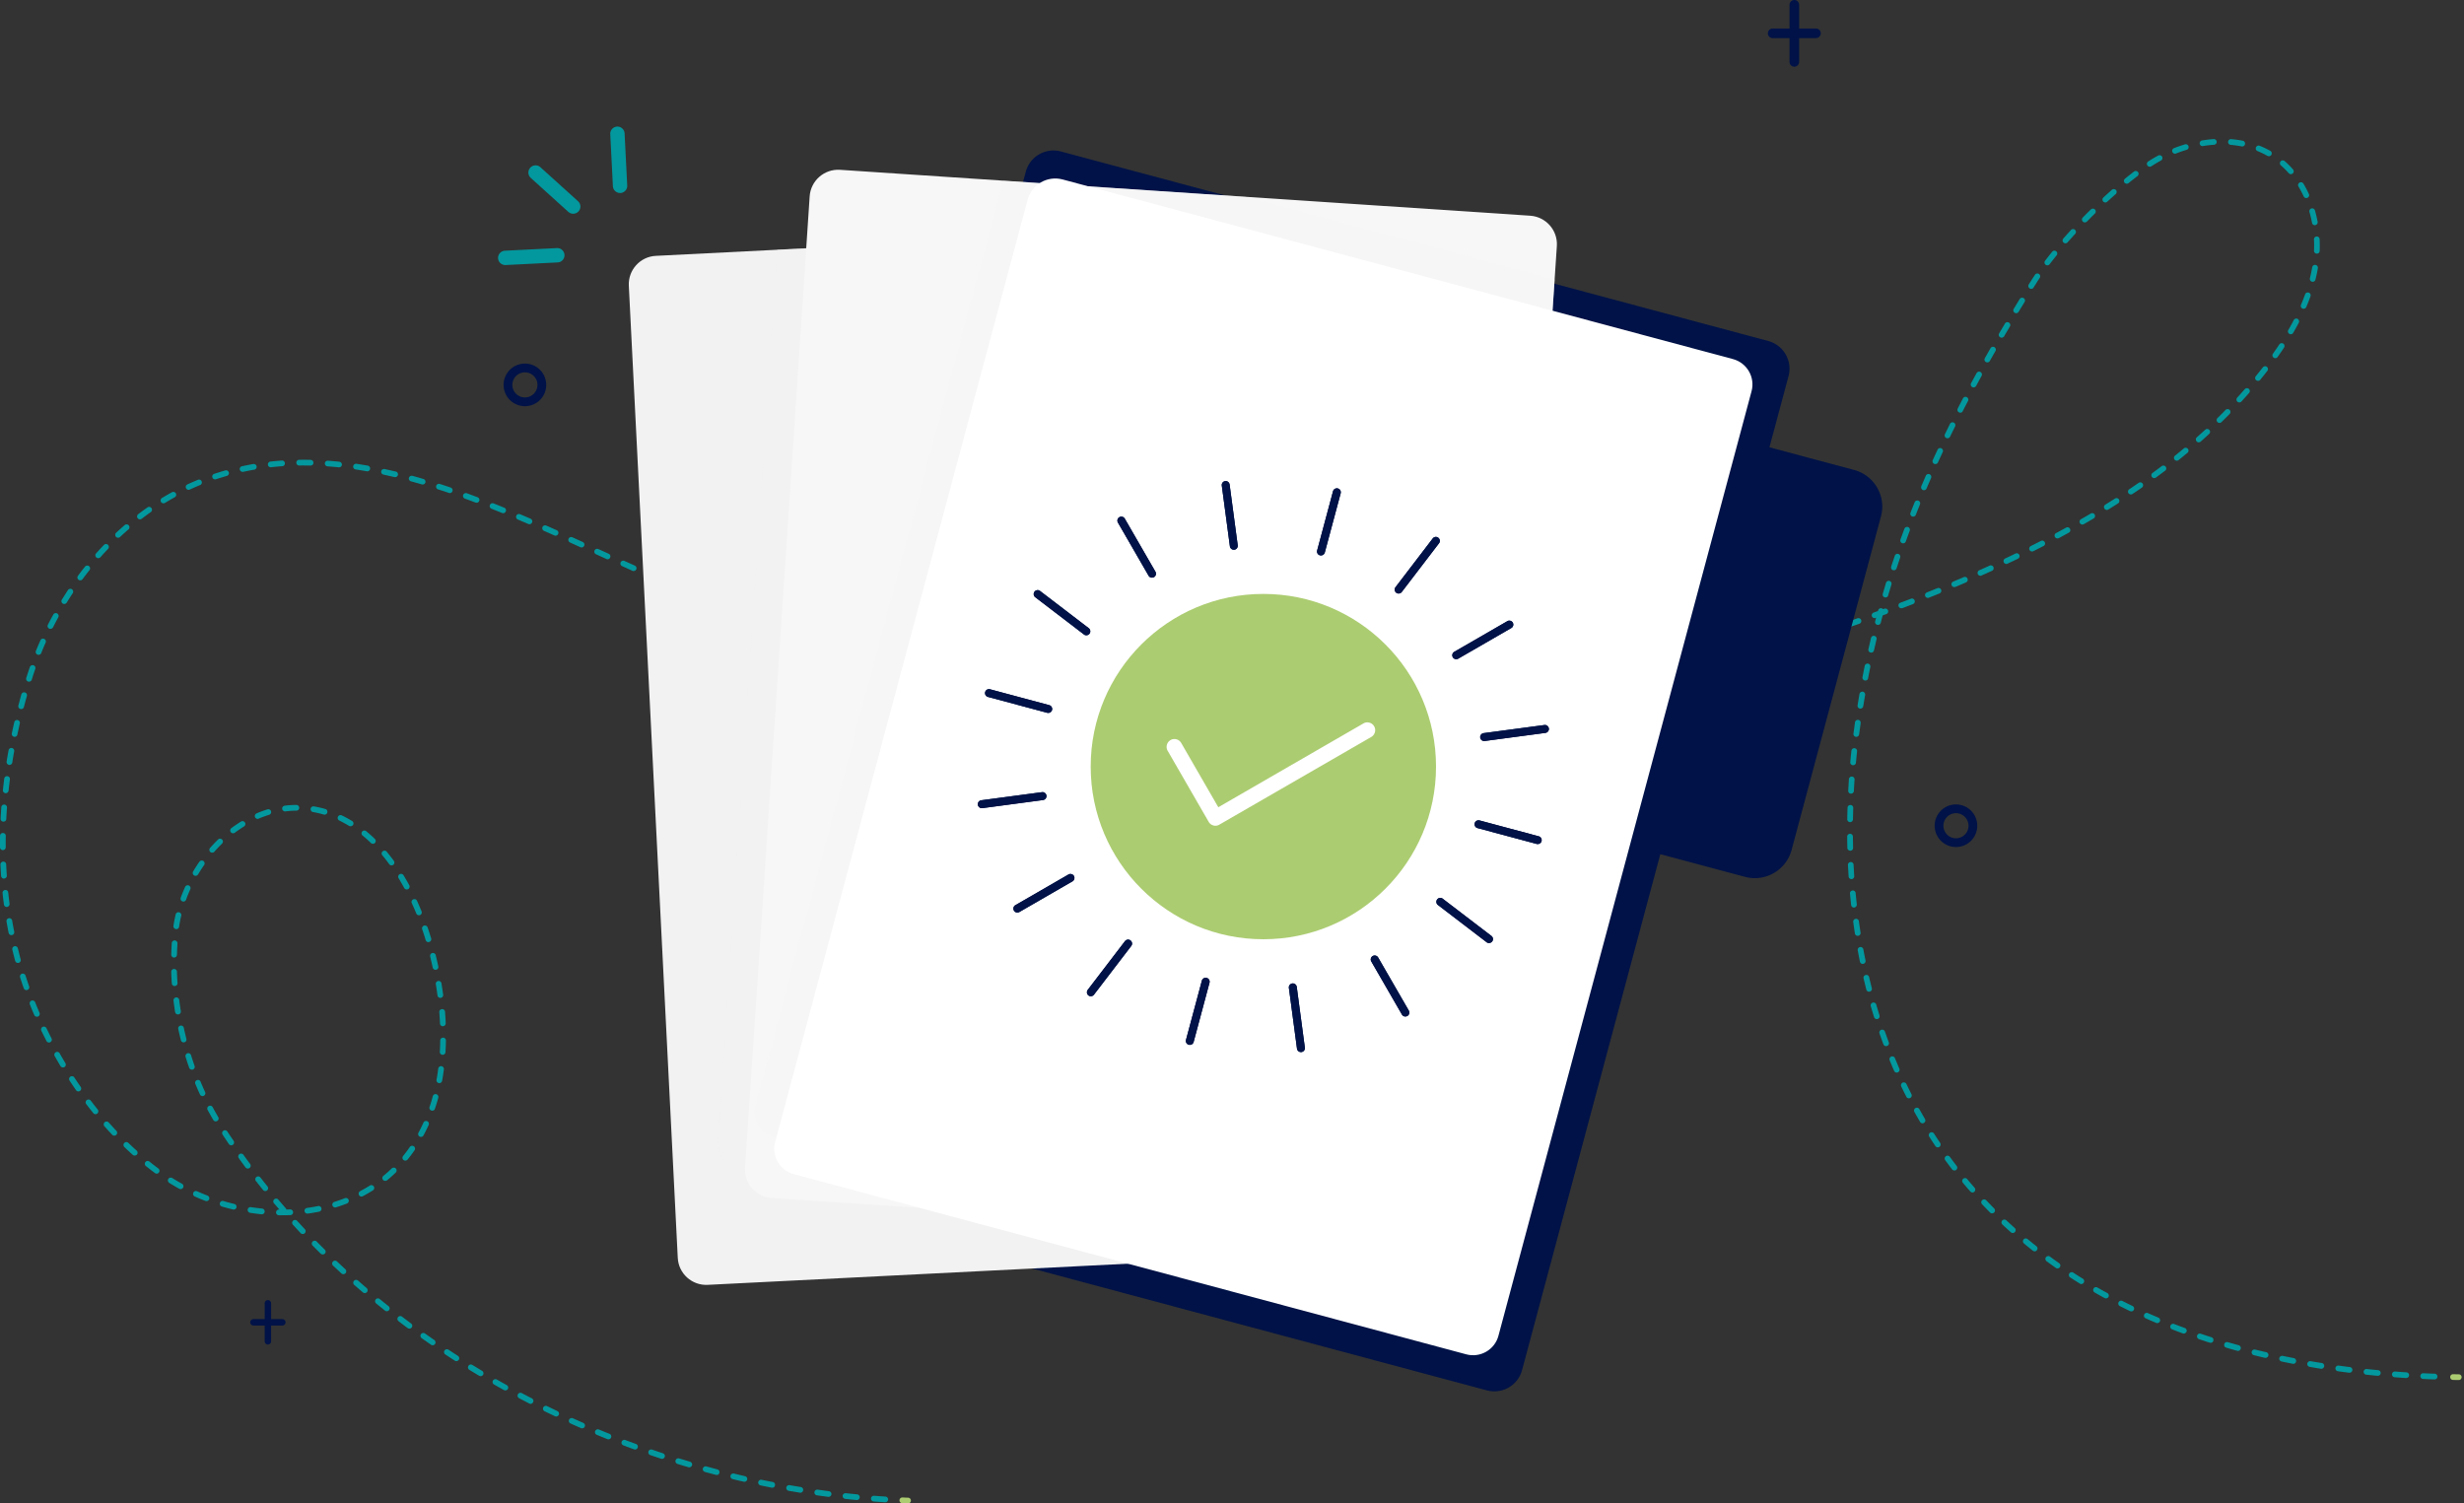
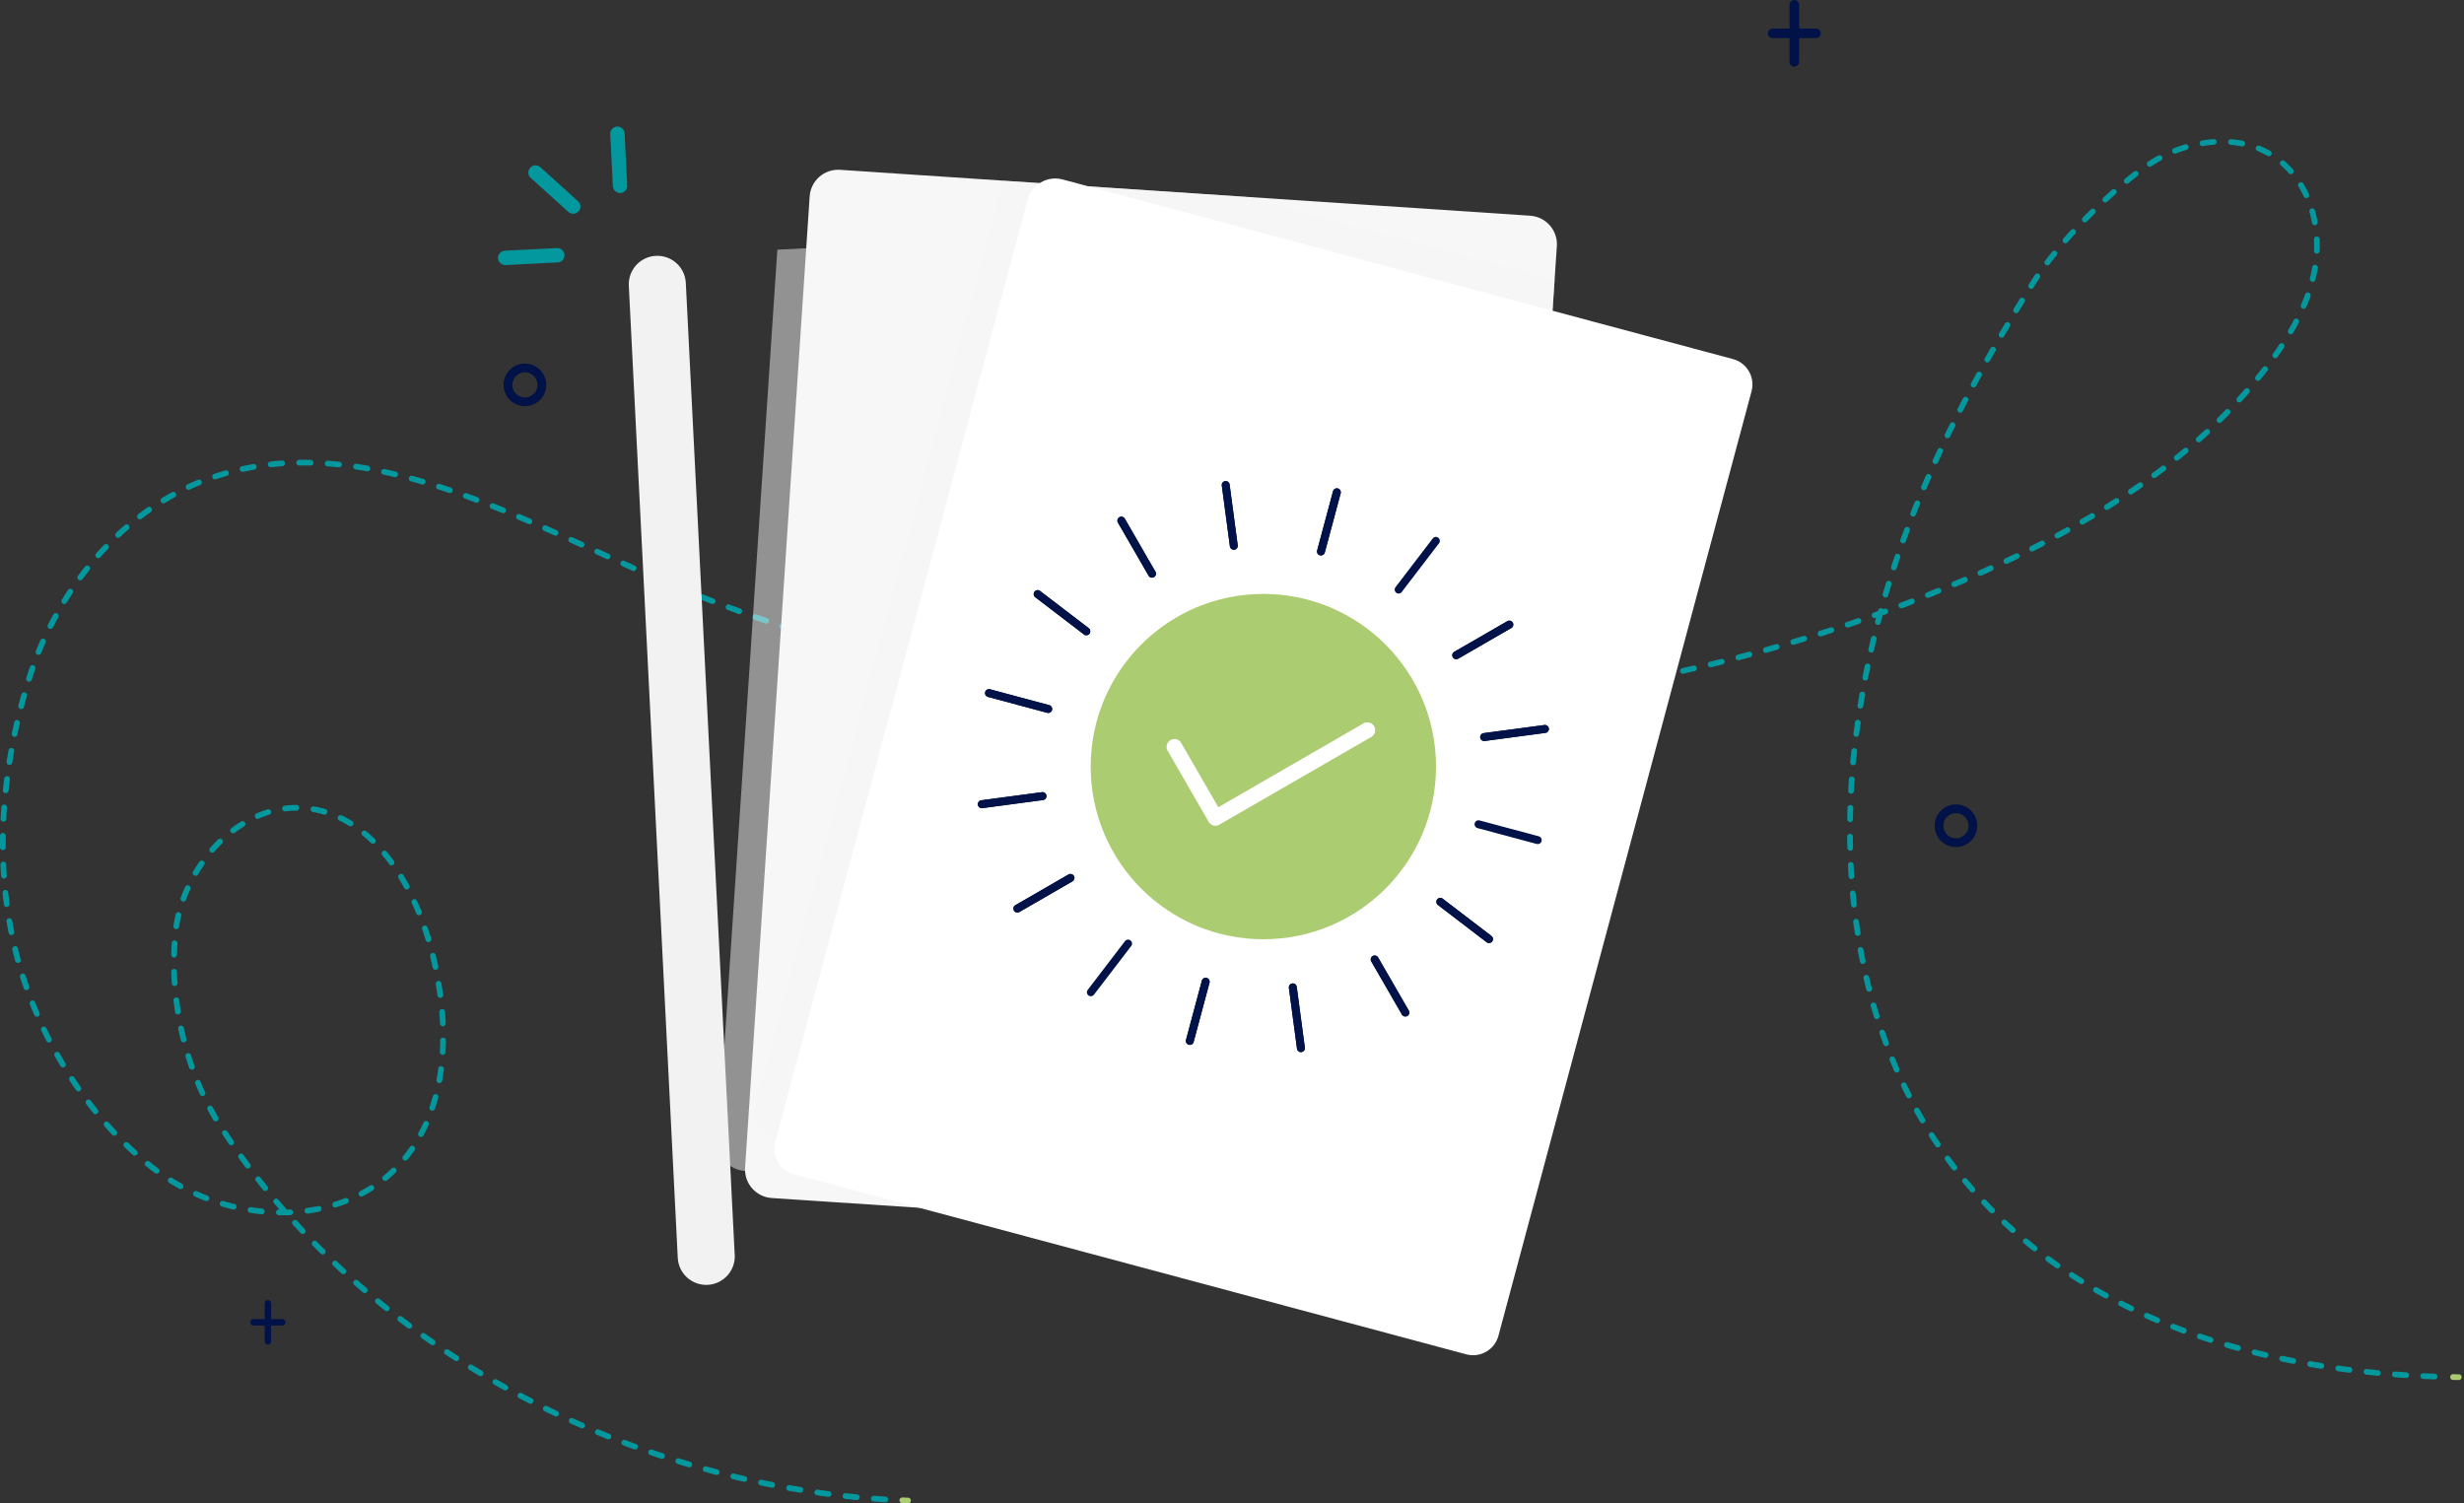
<svg xmlns="http://www.w3.org/2000/svg" class="ax-svg-illustraiton-success" viewBox="0 0 590 360" width="590" height="360" fill="none">
  <rect x="0" y="0" width="590" height="360" fill="#333333" stroke="none" />
  <g clip-path="url(#a)">
    <path fill="#ACCC71" d="M217.428 360h-.027c-.451-.014-.916-.041-1.367-.055a.686.686 0 0 1-.657-.711.686.686 0 0 1 .711-.656c.452.014.903.041 1.368.055.382.013.67.328.656.711a.68.68 0 0 1-.684.656Z" />
    <path fill="#03989E" d="M211.972 359.727h-.041a192.83 192.83 0 0 1-2.734-.192.678.678 0 0 1-.629-.738.68.68 0 0 1 .738-.629c.902.068 1.819.137 2.707.191a.688.688 0 0 1 .643.725.688.688 0 0 1-.684.643Zm-6.809-.534h-.068a89.96 89.96 0 0 1-2.721-.287.687.687 0 0 1-.601-.752.687.687 0 0 1 .752-.601c.902.095 1.804.191 2.707.273a.69.69 0 0 1 .615.752.694.694 0 0 1-.684.615Zm-6.781-.765h-.082c-.902-.123-1.818-.246-2.707-.369a.684.684 0 1 1 .205-1.354c.889.123 1.805.246 2.694.369.369.055.642.397.587.766a.717.717 0 0 1-.697.588Zm-6.74-.985c-.041 0-.069 0-.11-.013-.902-.151-1.804-.301-2.693-.452a.703.703 0 0 1-.561-.793.702.702 0 0 1 .793-.56c.889.15 1.791.314 2.68.451.369.055.629.41.561.779a.688.688 0 0 1-.67.588Zm-6.727-1.203c-.041 0-.082 0-.137-.013-.888-.178-1.791-.356-2.679-.547a.695.695 0 0 1-.534-.807.694.694 0 0 1 .807-.533c.889.191 1.791.369 2.666.533a.676.676 0 0 1 .533.807.65.65 0 0 1-.656.56Zm-6.672-1.422c-.055 0-.096 0-.15-.013a194.15 194.15 0 0 1-2.666-.629.686.686 0 0 1-.506-.821.684.684 0 0 1 .82-.505c.875.218 1.764.423 2.653.628a.688.688 0 0 1 .519.821.686.686 0 0 1-.67.519Zm-6.631-1.627c-.055 0-.109-.013-.178-.027-.888-.232-1.777-.465-2.652-.711a.679.679 0 0 1-.478-.834.678.678 0 0 1 .834-.478c.861.232 1.75.478 2.625.71a.681.681 0 0 1 .492.834.644.644 0 0 1-.643.506Zm-6.576-1.832c-.068 0-.123-.013-.192-.027-.875-.26-1.75-.52-2.625-.793a.692.692 0 0 1-.451-.861.693.693 0 0 1 .862-.452c.861.26 1.736.534 2.611.793.355.11.574.493.465.848-.11.301-.369.492-.67.492Zm-6.522-2.023a.687.687 0 0 1-.218-.041c-.862-.287-1.737-.574-2.598-.875a.686.686 0 1 1 .451-1.299c.861.301 1.723.588 2.584.875a.696.696 0 0 1 .438.861.704.704 0 0 1-.657.479Zm-6.453-2.242a.7.7 0 0 1-.232-.041c-.848-.315-1.723-.629-2.571-.958a.677.677 0 0 1-.396-.875.677.677 0 0 1 .875-.396c.847.314 1.709.643 2.556.943a.685.685 0 0 1-.232 1.327Zm-6.371-2.434a.637.637 0 0 1-.26-.055c-.848-.342-1.695-.683-2.543-1.039a.673.673 0 0 1-.369-.889c.15-.341.547-.519.889-.369.834.342 1.681.698 2.529 1.026a.68.68 0 0 1 .383.888.688.688 0 0 1-.629.438Zm-6.303-2.639a.646.646 0 0 1-.273-.054c-.834-.37-1.682-.739-2.502-1.108a.686.686 0 0 1-.342-.902c.15-.342.56-.492.902-.342.82.369 1.668.738 2.488 1.107a.694.694 0 0 1 .356.903.708.708 0 0 1-.629.396Zm-6.221-2.83a.738.738 0 0 1-.287-.068c-.82-.397-1.654-.793-2.475-1.19a.684.684 0 1 1 .602-1.23c.807.396 1.641.793 2.461 1.189a.689.689 0 0 1 .328.916.754.754 0 0 1-.629.383Zm-6.125-3.035a.63.63 0 0 1-.314-.082c-.807-.424-1.627-.848-2.434-1.272a.692.692 0 0 1-.287-.929.693.693 0 0 1 .93-.287c.793.423 1.613.847 2.42 1.257a.687.687 0 0 1 .3.916c-.136.26-.369.397-.615.397Zm-6.029-3.213a.68.68 0 0 1-.328-.082c-.793-.438-1.6-.889-2.393-1.34a.691.691 0 0 1-.26-.93.691.691 0 0 1 .93-.259c.793.451 1.586.902 2.379 1.339a.677.677 0 0 1 .26.93.708.708 0 0 1-.588.342Zm461.953-2.639h-.028c-.916-.027-1.832-.068-2.734-.109a.684.684 0 0 1 .055-1.367c.902.041 1.818.082 2.72.109.383.014.67.328.656.711 0 .369-.3.656-.669.656Zm-6.809-.328h-.041c-.903-.055-1.819-.123-2.721-.191a.68.68 0 0 1-.629-.739.68.68 0 0 1 .738-.629c.903.069 1.805.137 2.708.192a.695.695 0 0 1 .642.724.709.709 0 0 1-.697.643Zm-461.064-.451a.66.66 0 0 1-.356-.096c-.793-.465-1.572-.943-2.351-1.422a.67.67 0 0 1-.219-.943.67.67 0 0 1 .943-.219c.766.465 1.545.944 2.325 1.408a.688.688 0 0 1 .232.944.671.671 0 0 1-.574.328Zm454.269-.082h-.069c-.902-.082-1.818-.178-2.72-.274a.687.687 0 0 1-.602-.752.687.687 0 0 1 .752-.601c.889.096 1.805.191 2.707.273a.675.675 0 0 1 .615.739.683.683 0 0 1-.683.615Zm-6.768-.738h-.082c-.902-.11-1.818-.233-2.707-.356a.698.698 0 0 1-.588-.766.698.698 0 0 1 .766-.587c.888.123 1.791.246 2.693.355a.673.673 0 0 1 .588.766.678.678 0 0 1-.67.588Zm-6.754-.944c-.041 0-.068 0-.109-.013a85.94 85.94 0 0 1-2.694-.452.701.701 0 0 1-.56-.793.702.702 0 0 1 .793-.56c.875.15 1.777.301 2.679.437.37.055.629.41.575.78-.069.355-.356.601-.684.601Zm-6.713-1.189c-.041 0-.082 0-.137-.014-.888-.178-1.791-.355-2.679-.547a.693.693 0 0 1-.534-.806.694.694 0 0 1 .807-.534c.875.178 1.777.369 2.666.534a.696.696 0 0 1 .547.806.664.664 0 0 1-.67.561Zm-439.845-.643a.726.726 0 0 1-.369-.109c-.766-.492-1.545-.998-2.297-1.504a.681.681 0 0 1 .752-1.135c.752.492 1.518.998 2.283 1.49.315.205.41.629.205.944a.727.727 0 0 1-.574.314Zm433.187-.779c-.055 0-.11 0-.151-.014-.888-.205-1.777-.424-2.652-.642a.68.68 0 0 1-.492-.834.681.681 0 0 1 .834-.493c.875.219 1.763.424 2.639.629a.669.669 0 0 1 .505.821.71.71 0 0 1-.683.533Zm-6.604-1.668a.785.785 0 0 1-.178-.028c-.888-.246-1.763-.492-2.625-.751a.674.674 0 0 1-.464-.848.68.68 0 0 1 .847-.465c.862.246 1.737.492 2.612.738a.679.679 0 0 1 .478.834.695.695 0 0 1-.67.52Zm-432.271-1.354a.638.638 0 0 1-.382-.123c-.752-.519-1.504-1.053-2.243-1.572a.683.683 0 0 1-.164-.957.681.681 0 0 1 .957-.164c.739.519 1.491 1.053 2.229 1.558a.699.699 0 0 1 .178.958.697.697 0 0 1-.575.3Zm425.736-.588a1.03 1.03 0 0 1-.205-.027 92.853 92.853 0 0 1-2.598-.861.678.678 0 1 1 .438-1.285c.847.287 1.722.574 2.57.847a.68.68 0 0 1 .437.862.66.66 0 0 1-.642.464Zm-6.44-2.214a.642.642 0 0 1-.232-.041c-.861-.315-1.723-.643-2.557-.971a.682.682 0 0 1-.383-.889.682.682 0 0 1 .889-.383c.834.328 1.682.643 2.543.957a.69.69 0 0 1 .41.875c-.136.287-.396.452-.67.452Zm-424.86-1.176a.67.67 0 0 1-.41-.137 93.433 93.433 0 0 1-2.188-1.654.678.678 0 0 1-.123-.957.677.677 0 0 1 .957-.123c.711.546 1.45 1.093 2.174 1.64.3.219.37.656.137.957a.692.692 0 0 1-.547.274Zm418.517-1.326a.591.591 0 0 1-.26-.055 210.46 210.46 0 0 1-2.516-1.094.675.675 0 0 1-.342-.902.676.676 0 0 1 .903-.342c.82.369 1.654.725 2.488 1.08.342.15.506.547.369.902a.717.717 0 0 1-.642.411Zm-6.208-2.803a.798.798 0 0 1-.3-.069c-.821-.396-1.655-.806-2.461-1.216a.682.682 0 0 1 .615-1.217c.806.41 1.613.806 2.433 1.203a.684.684 0 0 1 .315.916.656.656 0 0 1-.602.383Zm-417.723-.041c-.15 0-.301-.055-.424-.151-.711-.574-1.436-1.148-2.133-1.722a.69.69 0 0 1-.096-.957.688.688 0 0 1 .957-.096c.698.574 1.409 1.148 2.12 1.709.3.232.341.67.109.957a.671.671 0 0 1-.533.26Zm411.653-3.076a.725.725 0 0 1-.328-.083 96.815 96.815 0 0 1-2.393-1.339.676.676 0 0 1-.246-.93.675.675 0 0 1 .93-.246c.779.451 1.572.889 2.365 1.326a.694.694 0 0 1 .274.93.686.686 0 0 1-.602.342Zm-416.93-1.272a.673.673 0 0 1-.438-.164c-.697-.588-1.395-1.19-2.078-1.791a.69.69 0 0 1-.069-.971.69.69 0 0 1 .971-.068c.684.601 1.367 1.203 2.064 1.791a.705.705 0 0 1 .083.971.76.76 0 0 1-.534.232Zm411.037-2.16a.573.573 0 0 1-.355-.11c-.78-.478-1.559-.984-2.324-1.476a.685.685 0 0 1-.206-.944.686.686 0 0 1 .944-.205c.752.493 1.517.985 2.297 1.45a.685.685 0 0 1 .218.943.645.645 0 0 1-.574.342Zm-416.151-2.365a.686.686 0 0 1-.465-.178c-.67-.615-1.34-1.244-2.01-1.873a.69.69 0 0 1-.027-.971.69.69 0 0 1 .97-.027c.657.615 1.327 1.244 1.997 1.859.273.26.3.684.04.971a.74.74 0 0 1-.505.219Zm410.45-1.381a.71.71 0 0 1-.396-.123 95.401 95.401 0 0 1-2.229-1.6.693.693 0 0 1-.15-.957.693.693 0 0 1 .957-.15c.724.533 1.463 1.066 2.201 1.586a.682.682 0 0 1 .164.957.69.69 0 0 1-.547.287Zm-415.4-3.336a.709.709 0 0 1-.478-.192c-.642-.642-1.299-1.285-1.941-1.941a.69.69 0 0 1 .013-.971.688.688 0 0 1 .971.014c.629.642 1.285 1.299 1.928 1.928a.676.676 0 0 1 0 .97.77.77 0 0 1-.492.192Zm409.917-.752c-.15 0-.3-.055-.423-.151a82.52 82.52 0 0 1-2.133-1.736.69.69 0 0 1-.096-.957.69.69 0 0 1 .957-.096c.697.574 1.408 1.149 2.119 1.709.301.233.342.67.11.957a.63.63 0 0 1-.534.274ZM72.49 295.495a.634.634 0 0 1-.493-.219c-.629-.656-1.244-1.34-1.86-2.009a.69.69 0 0 1 .042-.971.69.69 0 0 1 .97.041c.616.67 1.231 1.34 1.846 1.996a.69.69 0 0 1-.027.971.652.652 0 0 1-.478.191Zm409.465-.246a.63.63 0 0 1-.451-.178 84.173 84.173 0 0 1-2.037-1.859.69.69 0 0 1-.028-.971.69.69 0 0 1 .971-.027 129.5 129.5 0 0 0 2.01 1.832c.287.246.301.683.055.971a.731.731 0 0 1-.52.232Zm-414.456-4.252h-.724a.668.668 0 0 1-.67-.697c0-.369.314-.67.683-.67h.11c-.438-.506-.862-1.012-1.3-1.504a.674.674 0 0 1 .083-.957.674.674 0 0 1 .957.082c.588.683 1.176 1.381 1.777 2.064a.612.612 0 0 1 .15.315c.301-.014.602-.014.903-.028a.679.679 0 0 1 .71.657.678.678 0 0 1-.655.711c-.657.013-1.34.027-2.024.027Zm-4.799-.232h-.068a47.794 47.794 0 0 1-2.748-.356.69.69 0 0 1-.574-.779.69.69 0 0 1 .779-.574c.889.136 1.79.246 2.666.341a.69.69 0 0 1 .615.752.67.67 0 0 1-.67.616Zm10.897-.165a.667.667 0 0 1-.67-.587.67.67 0 0 1 .588-.766 43.473 43.473 0 0 0 2.652-.451.683.683 0 0 1 .807.533.694.694 0 0 1-.533.807c-.903.177-1.819.341-2.735.464h-.11Zm403.395-.054a.642.642 0 0 1-.478-.205 85.705 85.705 0 0 1-1.914-1.983.688.688 0 0 1 .027-.97.689.689 0 0 1 .971.027c.629.656 1.257 1.312 1.9 1.955.26.273.26.697 0 .971a.808.808 0 0 1-.506.205ZM55.96 289.63c-.055 0-.11 0-.164-.014a64.66 64.66 0 0 1-2.68-.711.691.691 0 0 1-.465-.848c.11-.355.492-.574.848-.464.861.259 1.736.492 2.611.697a.68.68 0 0 1 .506.82.66.66 0 0 1-.656.52Zm24.295-.492a.703.703 0 0 1-.656-.479.704.704 0 0 1 .451-.861c.862-.26 1.71-.561 2.53-.889a.692.692 0 0 1 .888.383.693.693 0 0 1-.383.889c-.847.328-1.736.642-2.625.916a.556.556 0 0 1-.205.041Zm-30.817-1.532a.756.756 0 0 1-.246-.041 41.756 41.756 0 0 1-2.556-1.066.676.676 0 0 1-.342-.903c.15-.341.56-.492.902-.341.82.369 1.654.711 2.488 1.039a.686.686 0 0 1 .397.888.7.7 0 0 1-.643.424Zm37.12-1.08a.682.682 0 0 1-.602-.369.685.685 0 0 1 .288-.93 37.813 37.813 0 0 0 2.31-1.34.684.684 0 0 1 .944.206.684.684 0 0 1-.206.943c-.779.492-1.585.957-2.406 1.394a.6.6 0 0 1-.328.096Zm385.758-.984a.703.703 0 0 1-.519-.233 89.612 89.612 0 0 1-1.791-2.091.676.676 0 0 1 .082-.958.674.674 0 0 1 .957.083c.574.697 1.176 1.38 1.763 2.064a.691.691 0 0 1-.068.971c-.096.109-.26.164-.424.164ZM63.521 285.2a.653.653 0 0 1-.534-.26 234.102 234.102 0 0 1-1.709-2.146.678.678 0 0 1 .123-.957.677.677 0 0 1 .957.123c.561.711 1.122 1.422 1.696 2.133a.678.678 0 0 1-.11.957.623.623 0 0 1-.423.15Zm-20.276-.465a.724.724 0 0 1-.328-.082 52.244 52.244 0 0 1-2.393-1.408.7.7 0 0 1-.219-.943.7.7 0 0 1 .944-.219c.752.478 1.531.929 2.324 1.367a.693.693 0 0 1 .273.93.669.669 0 0 1-.601.355Zm49-1.969a.676.676 0 0 1-.438-1.203 34.85 34.85 0 0 0 1.997-1.777.688.688 0 0 1 .971.014c.26.273.26.697-.014.97a37.959 37.959 0 0 1-2.078 1.86.865.865 0 0 1-.437.136Zm-54.729-1.736a.67.67 0 0 1-.41-.137 84.821 84.821 0 0 1-2.174-1.681.678.678 0 0 1-.11-.957.678.678 0 0 1 .958-.11 81.886 81.886 0 0 0 2.133 1.655c.3.218.369.656.136.957a.615.615 0 0 1-.533.273Zm430.466-.752a.723.723 0 0 1-.547-.26c-.56-.724-1.107-1.463-1.654-2.201a.694.694 0 0 1 .15-.957.694.694 0 0 1 .957.15 136.58 136.58 0 0 0 1.627 2.174.677.677 0 0 1-.123.957.616.616 0 0 1-.41.137Zm-408.645-.465a.694.694 0 0 1-.547-.273 84.222 84.222 0 0 1-1.613-2.215.693.693 0 0 1 .15-.957.693.693 0 0 1 .957.15c.533.738 1.067 1.477 1.614 2.201a.693.693 0 0 1-.137.957c-.15.082-.287.137-.424.137Zm37.707-1.9a.676.676 0 0 1-.52-1.108 31.105 31.105 0 0 0 1.6-2.146.697.697 0 0 1 .958-.178.697.697 0 0 1 .177.957 29.47 29.47 0 0 1-1.668 2.229.75.75 0 0 1-.546.246ZM32.24 276.71a.63.63 0 0 1-.451-.178 65.293 65.293 0 0 1-2.01-1.873.677.677 0 0 1-.014-.971.678.678 0 0 1 .97-.014 82.005 82.005 0 0 0 1.983 1.846c.287.246.301.684.055.971a.805.805 0 0 1-.533.219Zm431.751-1.969a.672.672 0 0 1-.561-.301 141.898 141.898 0 0 1-1.504-2.297.684.684 0 0 1 1.149-.738c.478.752.984 1.517 1.49 2.269a.691.691 0 0 1-.178.944.621.621 0 0 1-.396.123Zm-408.618-.492a.672.672 0 0 1-.56-.301c-.52-.752-1.026-1.518-1.532-2.283a.682.682 0 0 1 1.135-.752c.492.752 1.012 1.517 1.517 2.256a.685.685 0 0 1-.177.957.703.703 0 0 1-.383.123Zm45.432-2.01a.74.74 0 0 1-.328-.082.689.689 0 0 1-.273-.93c.424-.779.82-1.586 1.189-2.406.151-.342.561-.492.903-.342.341.15.492.561.341.902a38.092 38.092 0 0 1-1.23 2.489.683.683 0 0 1-.602.369Zm-73.446-.301a.634.634 0 0 1-.492-.219c-.63-.656-1.244-1.34-1.86-2.023a.704.704 0 0 1 .055-.971.703.703 0 0 1 .97.055c.602.67 1.218 1.353 1.833 1.996a.69.69 0 0 1-.028.971.652.652 0 0 1-.478.191Zm432.995-2.953a.677.677 0 0 1-.588-.342c-.465-.779-.916-1.586-1.367-2.379-.178-.328-.068-.752.26-.93.328-.177.752-.068.93.26.437.78.888 1.573 1.339 2.352a.675.675 0 0 1-.246.93.528.528 0 0 1-.328.109Zm-408.7-.465a.677.677 0 0 1-.588-.342 67.71 67.71 0 0 1-1.353-2.406.685.685 0 0 1 .287-.93.686.686 0 0 1 .93.287c.423.793.875 1.586 1.326 2.352a.675.675 0 0 1-.246.93.68.68 0 0 1-.356.109Zm-28.78-1.723a.655.655 0 0 1-.533-.259 83.492 83.492 0 0 1-1.695-2.161.69.69 0 0 1 .123-.957.691.691 0 0 1 .957.123c.547.711 1.107 1.436 1.668 2.133a.688.688 0 0 1-.096.957.633.633 0 0 1-.424.164Zm80.625-.834a.602.602 0 0 1-.219-.041.677.677 0 0 1-.424-.861c.287-.834.547-1.709.779-2.57a.678.678 0 0 1 .834-.479c.37.096.575.479.479.834a39.899 39.899 0 0 1-.807 2.653.66.66 0 0 1-.642.464Zm353.588-2.966a.702.702 0 0 1-.616-.37c-.41-.806-.82-1.64-1.217-2.461a.696.696 0 0 1 .315-.916.696.696 0 0 1 .916.315c.396.82.793 1.627 1.203 2.433a.667.667 0 0 1-.301.916.58.58 0 0 1-.3.083Zm-408.591-.534a.673.673 0 0 1-.615-.396 83.031 83.031 0 0 1-1.108-2.53.674.674 0 0 1 .37-.888.673.673 0 0 1 .888.369c.342.834.711 1.668 1.08 2.475a.664.664 0 0 1-.342.902.478.478 0 0 1-.273.068Zm-29.723-1.121a.676.676 0 0 1-.56-.287c-.52-.752-1.04-1.518-1.546-2.283a.681.681 0 1 1 1.135-.752c.492.752 1.012 1.504 1.518 2.242a.694.694 0 0 1-.164.957.64.64 0 0 1-.383.123Zm86.421-1.982c-.041 0-.082 0-.123-.014a.682.682 0 0 1-.547-.793c.164-.875.301-1.764.41-2.666.055-.369.397-.643.766-.588.369.055.643.397.588.766-.123.916-.26 1.845-.424 2.734a.676.676 0 0 1-.67.561Zm348.98-2.53a.684.684 0 0 1-.629-.41 82.82 82.82 0 0 1-1.066-2.529.685.685 0 0 1 .369-.889.686.686 0 0 1 .889.369c.342.834.697 1.668 1.053 2.502.15.342 0 .752-.356.903a.894.894 0 0 1-.26.054Zm-408.235-.697a.679.679 0 0 1-.642-.451c-.301-.861-.588-1.736-.862-2.611a.704.704 0 0 1 .452-.862.704.704 0 0 1 .86.451c.26.862.548 1.723.848 2.571a.692.692 0 0 1-.423.875c-.082.013-.15.027-.233.027Zm-30.871-.533a.694.694 0 0 1-.588-.328c-.465-.78-.93-1.586-1.381-2.379a.676.676 0 0 1 .26-.93.676.676 0 0 1 .93.26c.437.779.902 1.572 1.367 2.351a.69.69 0 0 1-.233.944.885.885 0 0 1-.355.082ZM106 252.578h-.041a.677.677 0 0 1-.643-.724c.055-.889.082-1.791.096-2.707 0-.383.314-.684.697-.67.383 0 .684.314.67.697-.014.93-.055 1.859-.109 2.762a.675.675 0 0 1-.67.642Zm345.617-2.078a.685.685 0 0 1-.643-.451c-.314-.848-.629-1.723-.93-2.584a.693.693 0 0 1 .424-.875.691.691 0 0 1 .875.424c.301.847.602 1.709.916 2.557a.678.678 0 0 1-.396.875.62.62 0 0 1-.246.054Zm-439.873-.861a.703.703 0 0 1-.615-.369 105.28 105.28 0 0 1-1.23-2.461.696.696 0 0 1 .314-.916.696.696 0 0 1 .916.314c.383.807.793 1.627 1.203 2.434a.667.667 0 0 1-.3.916.503.503 0 0 1-.288.082Zm32.225-.041a.67.67 0 0 1-.656-.52 94.633 94.633 0 0 1-.629-2.679.667.667 0 0 1 .52-.807c.369-.082.738.15.806.519.192.875.397 1.764.616 2.639a.68.68 0 0 1-.492.834c-.041 0-.11.014-.165.014Zm62.072-3.856a.68.68 0 0 1-.684-.656 93.702 93.702 0 0 0-.164-2.707.68.68 0 0 1 .629-.738.678.678 0 0 1 .738.629c.069.916.137 1.845.164 2.748a.677.677 0 0 1-.656.711c-.014.013-.014.013-.027.013Zm343.361-1.709a.701.701 0 0 1-.656-.478c-.274-.862-.534-1.75-.793-2.625a.685.685 0 0 1 .464-.848.685.685 0 0 1 .848.465c.246.875.52 1.75.779 2.598a.703.703 0 0 1-.451.861.785.785 0 0 1-.191.027Zm-440.57-.574c-.26 0-.52-.15-.629-.41a66.629 66.629 0 0 1-1.052-2.543.68.68 0 0 1 .382-.889.68.68 0 0 1 .889.383c.328.834.684 1.682 1.04 2.516a.692.692 0 0 1-.356.902c-.096.014-.192.041-.274.041Zm33.77-.547a.688.688 0 0 1-.67-.574 59.719 59.719 0 0 1-.383-2.734.698.698 0 0 1 .602-.766c.37-.041.711.219.766.601.11.889.232 1.792.383 2.68a.682.682 0 0 1-.561.78c-.068 0-.11.013-.137.013Zm62.837-3.965a.69.69 0 0 1-.683-.588c-.123-.888-.246-1.791-.397-2.679a.673.673 0 0 1 .561-.78.672.672 0 0 1 .779.561c.15.902.287 1.818.41 2.721.055.369-.219.711-.588.765h-.082Zm342.103-1.476a.671.671 0 0 1-.656-.52c-.219-.875-.437-1.777-.656-2.666a.68.68 0 0 1 .506-.82.678.678 0 0 1 .82.506c.205.888.424 1.763.643 2.638a.681.681 0 0 1-.492.834.507.507 0 0 1-.165.028ZM6.33 237.088a.679.679 0 0 1-.642-.451c-.301-.862-.602-1.737-.875-2.612a.696.696 0 0 1 .437-.861.697.697 0 0 1 .861.437c.274.848.561 1.723.862 2.571a.681.681 0 0 1-.424.875.573.573 0 0 1-.219.041Zm35.493-.971a.686.686 0 0 1-.684-.642 62.817 62.817 0 0 1-.136-2.749.686.686 0 0 1 .656-.71.686.686 0 0 1 .71.656c.028.888.07 1.805.138 2.707a.675.675 0 0 1-.63.724c-.013.014-.04.014-.054.014Zm62.454-3.896a.686.686 0 0 1-.67-.547c-.191-.875-.396-1.764-.601-2.639a.668.668 0 0 1 .505-.82.669.669 0 0 1 .821.506c.219.888.424 1.791.615 2.679a.668.668 0 0 1-.52.807c-.054 0-.109.014-.15.014Zm341.748-1.409a.684.684 0 0 1-.67-.546c-.178-.889-.356-1.792-.52-2.694a.682.682 0 0 1 .547-.793.682.682 0 0 1 .793.547c.164.889.342 1.791.52 2.666a.684.684 0 0 1-.533.807c-.041 0-.096.013-.137.013ZM4.293 230.58a.685.685 0 0 1-.656-.506c-.096-.328-.178-.656-.26-.984-.15-.547-.287-1.121-.424-1.682a.679.679 0 0 1 .506-.82.668.668 0 0 1 .82.506c.137.546.274 1.107.41 1.654.083.328.165.642.26.971a.673.673 0 0 1-.478.834c-.055.013-.11.027-.178.027Zm37.393-1.285h-.013a.695.695 0 0 1-.67-.697c.027-.917.068-1.846.123-2.762a.686.686 0 0 1 .724-.643.696.696 0 0 1 .643.725 87.567 87.567 0 0 0-.123 2.707.692.692 0 0 1-.684.67Zm60.896-3.692a.698.698 0 0 1-.657-.492 55.909 55.909 0 0 0-.834-2.584.693.693 0 0 1 .424-.875.691.691 0 0 1 .875.424c.301.861.575 1.75.848 2.625a.684.684 0 0 1-.451.848.387.387 0 0 1-.205.054Zm342.24-1.517a.677.677 0 0 1-.67-.575c-.137-.888-.274-1.804-.397-2.72a.671.671 0 0 1 .588-.766.67.67 0 0 1 .766.588c.123.902.26 1.805.396 2.693a.68.68 0 0 1-.574.78h-.109Zm-442.088-.164a.685.685 0 0 1-.67-.547c-.177-.889-.341-1.805-.505-2.707a.692.692 0 0 1 .56-.793.69.69 0 0 1 .793.56c.15.889.315 1.791.492 2.666a.694.694 0 0 1-.533.807c-.04.014-.096.014-.137.014Zm39.485-1.436c-.027 0-.068 0-.109-.014a.69.69 0 0 1-.574-.779 32.15 32.15 0 0 1 .533-2.734.67.67 0 0 1 .82-.506c.37.082.602.451.506.82a29.6 29.6 0 0 0-.506 2.625.656.656 0 0 1-.67.588Zm58.093-3.322a.682.682 0 0 1-.629-.424 67.865 67.865 0 0 0-1.08-2.475.664.664 0 0 1 .342-.902.664.664 0 0 1 .902.342c.383.82.752 1.681 1.094 2.529a.685.685 0 0 1-.369.889c-.096.013-.178.041-.26.041Zm343.621-1.846a.693.693 0 0 1-.684-.615c-.095-.903-.191-1.819-.273-2.735a.669.669 0 0 1 .615-.738.678.678 0 0 1 .738.615c.083.903.178 1.805.274 2.707a.687.687 0 0 1-.602.752c-.027.014-.054.014-.068.014Zm-442.306-.137a.69.69 0 0 1-.684-.588 87.711 87.711 0 0 1-.328-2.734.687.687 0 0 1 .602-.752.679.679 0 0 1 .752.602c.095.902.205 1.804.314 2.693.055.369-.219.711-.588.766-.013.013-.04.013-.068.013Zm42.288-1.299a.685.685 0 0 1-.643-.916c.315-.861.67-1.736 1.053-2.584.15-.341.56-.492.902-.341.342.15.492.56.342.902-.369.82-.71 1.654-1.012 2.488a.66.66 0 0 1-.642.451Zm53.471-2.898a.668.668 0 0 1-.601-.356 76.116 76.116 0 0 0-1.34-2.337.69.69 0 0 1 .232-.944.69.69 0 0 1 .944.233 64.6 64.6 0 0 1 1.38 2.392.693.693 0 0 1-.273.93.826.826 0 0 1-.342.082Zm345.945-2.475a.686.686 0 0 1-.683-.642l-.164-2.735a.675.675 0 0 1 .642-.711c.369-.013.698.274.711.643.041.902.096 1.818.151 2.721a.677.677 0 0 1-.643.724h-.014ZM.943 210.386a.686.686 0 0 1-.683-.642c-.069-.903-.11-1.832-.15-2.748a.685.685 0 0 1 1.367-.055c.04.902.095 1.818.15 2.707a.677.677 0 0 1-.629.725c-.027.013-.041.013-.055.013Zm45.884-.67a.62.62 0 0 1-.342-.095.678.678 0 0 1-.246-.93c.465-.793.97-1.586 1.504-2.338a.697.697 0 0 1 .957-.178.697.697 0 0 1 .178.957 35.487 35.487 0 0 0-1.45 2.256.735.735 0 0 1-.601.328Zm46.923-2.502a.65.65 0 0 1-.547-.287 38.025 38.025 0 0 0-1.655-2.119.664.664 0 0 1 .096-.957.664.664 0 0 1 .957.096 57.501 57.501 0 0 1 1.71 2.187.693.693 0 0 1-.151.957.756.756 0 0 1-.41.123Zm-42.93-3.035a.708.708 0 0 1-.452-.164.69.69 0 0 1-.068-.971 38.31 38.31 0 0 1 1.914-2.023.689.689 0 0 1 .97.014c.26.273.26.697-.013.97a35.766 35.766 0 0 0-1.846 1.942.657.657 0 0 1-.506.232Zm392.211-.478a.692.692 0 0 1-.684-.67 92.385 92.385 0 0 1-.041-2.735.685.685 0 0 1 1.367 0l.041 2.721a.668.668 0 0 1-.67.697c0-.013-.013-.013-.013-.013ZM.684 203.564A.686.686 0 0 1 0 202.88v-.875c0-.615 0-1.258.014-1.873a.67.67 0 0 1 .697-.67.67.67 0 0 1 .67.698c-.014.615-.014 1.244-.014 1.859v.861c0 .369-.3.684-.683.684Zm88.609-1.518a.708.708 0 0 1-.48-.191 26.669 26.669 0 0 0-1.995-1.777.69.69 0 0 1-.096-.958.689.689 0 0 1 .957-.095 32.684 32.684 0 0 1 2.078 1.859.69.69 0 0 1 .014.971.683.683 0 0 1-.478.191Zm-33.484-2.515a.692.692 0 0 1-.546-.274.68.68 0 0 1 .136-.957 31.322 31.322 0 0 1 2.31-1.572c.315-.205.74-.096.944.219.205.314.096.738-.218.943-.739.465-1.49.971-2.202 1.504a.71.71 0 0 1-.423.137Zm28.124-1.682a.657.657 0 0 1-.356-.096 27.743 27.743 0 0 0-2.337-1.271.684.684 0 0 1-.315-.916.684.684 0 0 1 .916-.315c.834.397 1.655.848 2.461 1.34a.687.687 0 0 1 .233.944.78.78 0 0 1-.602.314Zm359.07-.984c-.013 0-.013 0 0 0a.688.688 0 0 1-.683-.698c.013-.902.041-1.832.068-2.748a.677.677 0 0 1 .711-.656c.383.014.67.328.656.711-.027.902-.054 1.818-.068 2.721a.693.693 0 0 1-.684.67ZM.834 196.742H.793a.666.666 0 0 1-.643-.711c.041-.903.11-1.832.164-2.749a.679.679 0 1 1 1.354.11 92.504 92.504 0 0 0-.164 2.707c0 .355-.3.643-.67.643Zm60.868-.657c-.26 0-.52-.15-.629-.41a.692.692 0 0 1 .356-.902c.861-.369 1.75-.698 2.625-.971a.684.684 0 0 1 .847.451.683.683 0 0 1-.45.848c-.835.26-1.669.56-2.49.916a.46.46 0 0 1-.259.068Zm16.01-1.011c-.068 0-.123-.014-.191-.028a23.553 23.553 0 0 0-2.584-.601.703.703 0 0 1-.56-.793.702.702 0 0 1 .792-.561c.916.164 1.832.369 2.735.629.369.109.574.479.465.848a.67.67 0 0 1-.657.506Zm-9.46-.78a.703.703 0 0 1-.684-.601.698.698 0 0 1 .587-.766c.93-.123 1.873-.178 2.803-.178.383 0 .684.301.684.684 0 .383-.301.683-.684.683-.875 0-1.763.069-2.638.178h-.069Zm374.984-4.252h-.041a.67.67 0 0 1-.643-.724l.164-2.735a.676.676 0 0 1 .725-.629.676.676 0 0 1 .629.725 88.437 88.437 0 0 0-.164 2.721.675.675 0 0 1-.67.642Zm-441.869-.109H1.3a.687.687 0 0 1-.602-.752c.096-.903.205-1.819.315-2.735a.672.672 0 0 1 .765-.587.68.68 0 0 1 .588.765c-.11.903-.218 1.805-.314 2.694a.693.693 0 0 1-.684.615Zm442.361-6.7h-.068c-.37-.041-.657-.369-.616-.738.082-.902.178-1.832.274-2.734a.688.688 0 0 1 .752-.602.687.687 0 0 1 .601.752c-.095.903-.191 1.805-.273 2.707-.014.342-.315.615-.67.615ZM2.27 183.165c-.041 0-.069 0-.11-.014a.69.69 0 0 1-.574-.779c.137-.902.3-1.805.465-2.707a.683.683 0 0 1 .793-.547c.369.069.615.424.547.793a91.29 91.29 0 0 0-.452 2.68.688.688 0 0 1-.67.574Zm1.23-6.727c-.041 0-.096 0-.137-.013a.694.694 0 0 1-.533-.807c.192-.889.383-1.791.588-2.68a.668.668 0 0 1 .82-.505c.37.082.602.451.506.82-.205.875-.396 1.777-.588 2.652a.65.65 0 0 1-.656.533Zm440.98 0h-.082c-.369-.054-.643-.396-.588-.765.096-.697.191-1.408.287-2.119l.082-.602a.683.683 0 0 1 .779-.574c.37.055.629.396.575.779l-.082.602c-.096.697-.192 1.408-.288 2.092a.69.69 0 0 1-.683.587Zm-129.584-5.277a.677.677 0 0 1-.684-.684c0-.382.301-.683.684-.683.902 0 1.818 0 2.734-.014.369 0 .684.301.684.684a.677.677 0 0 1-.684.683c-.902 0-1.832.014-2.734.014Zm-4.102-.014c-.916-.013-1.832-.013-2.748-.027a.668.668 0 0 1-.67-.697c0-.383.315-.67.697-.67.903.013 1.819.027 2.721.027.383 0 .684.315.684.684a.677.677 0 0 1-.684.683Zm10.938-.054a.693.693 0 0 1-.684-.67.678.678 0 0 1 .67-.698c.902-.013 1.819-.041 2.721-.054h.014c.369 0 .669.301.683.67a.668.668 0 0 1-.67.697c-.902.014-1.818.041-2.734.055Zm-17.76-.069h-.014l-2.734-.082a.678.678 0 0 1-.657-.711.678.678 0 0 1 .711-.656l2.721.082c.383.014.67.328.67.697a.703.703 0 0 1-.697.67Zm24.582-.109a.68.68 0 0 1-.683-.656.686.686 0 0 1 .656-.711c.902-.028 1.818-.069 2.721-.11a.68.68 0 0 1 .711.657.68.68 0 0 1-.657.711c-.916.041-1.818.068-2.734.109h-.014Zm-31.405-.123h-.027l-2.734-.123a.667.667 0 0 1-.643-.711.667.667 0 0 1 .711-.643l2.721.123c.383.014.67.328.656.711a.688.688 0 0 1-.684.643Zm38.228-.178a.697.697 0 0 1-.684-.642.696.696 0 0 1 .643-.725c.902-.041 1.818-.096 2.72-.15a.685.685 0 0 1 .725.642.679.679 0 0 1-.643.725c-.916.054-1.818.109-2.734.15h-.027Zm-45.05-.164h-.041l-2.734-.164a.695.695 0 0 1-.643-.725c.014-.369.355-.656.725-.642.902.054 1.818.123 2.72.164.383.027.67.342.643.724a.666.666 0 0 1-.67.643Zm51.872-.246a.687.687 0 0 1-.684-.643.676.676 0 0 1 .629-.724c.903-.069 1.819-.123 2.721-.192a.689.689 0 0 1 .738.629.69.69 0 0 1-.629.739c-.916.068-1.818.136-2.734.191h-.041Zm-58.694-.219h-.055c-.902-.068-1.832-.137-2.735-.219a.678.678 0 0 1-.628-.738.68.68 0 0 1 .738-.629c.902.069 1.818.151 2.721.219a.68.68 0 0 1 .629.738.664.664 0 0 1-.67.629Zm-278.433-.191c-.054 0-.109-.014-.177-.028a.68.68 0 0 1-.493-.834c.233-.875.465-1.763.711-2.652a.686.686 0 0 1 .848-.478c.37.095.574.478.479.847-.247.875-.479 1.75-.711 2.625a.682.682 0 0 1-.657.52Zm440.392-.11c-.041 0-.068 0-.109-.013a.672.672 0 0 1-.561-.78c.151-.902.301-1.818.452-2.707a.7.7 0 0 1 .792-.56c.37.068.616.424.561.793l-.451 2.68a.7.7 0 0 1-.684.587Zm-96.456 0a.685.685 0 0 1-.055-1.367l2.721-.246a.669.669 0 0 1 .738.615.677.677 0 0 1-.615.739c-.903.082-1.832.164-2.721.246-.027.013-.041.013-.068.013Zm-72.298-.273h-.069c-.902-.082-1.818-.178-2.721-.26a.69.69 0 0 1-.615-.752.69.69 0 0 1 .752-.615c.903.096 1.805.178 2.721.26a.675.675 0 0 1 .615.738.694.694 0 0 1-.683.629Zm79.106-.369a.693.693 0 0 1-.683-.615.687.687 0 0 1 .615-.752l2.707-.287a.687.687 0 0 1 .752.601.687.687 0 0 1-.602.752l-2.72.287a.149.149 0 0 1-.069.014Zm-85.901-.315h-.083c-.902-.095-1.818-.205-2.72-.314a.688.688 0 0 1-.602-.752.688.688 0 0 1 .752-.602c.903.11 1.805.205 2.707.301a.688.688 0 0 1 .602.752.658.658 0 0 1-.656.615Zm92.683-.437a.693.693 0 0 1-.684-.602.697.697 0 0 1 .602-.765c.902-.11 1.818-.219 2.707-.328a.696.696 0 0 1 .765.587.697.697 0 0 1-.588.766c-.902.109-1.804.233-2.72.328-.028 0-.055.014-.082.014Zm-99.478-.369h-.083c-.902-.11-1.818-.233-2.707-.356a.687.687 0 0 1-.588-.765c.055-.37.397-.643.766-.588.903.123 1.805.232 2.707.355a.68.68 0 0 1-.095 1.354Zm106.259-.506a.667.667 0 0 1-.67-.588.67.67 0 0 1 .588-.766c.889-.123 1.805-.246 2.707-.382a.69.69 0 0 1 .779.574.69.69 0 0 1-.574.779c-.902.123-1.818.26-2.707.383h-.123Zm-113.027-.41c-.028 0-.069 0-.096-.014a227.19 227.19 0 0 1-2.707-.396.691.691 0 0 1-.574-.78.69.69 0 0 1 .779-.574c.902.137 1.805.273 2.694.396a.685.685 0 0 1 .574.78.667.667 0 0 1-.67.588Zm119.781-.575a.677.677 0 0 1-.67-.574.68.68 0 0 1 .574-.779c.889-.137 1.805-.287 2.694-.424a.681.681 0 0 1 .779.561.68.68 0 0 1-.561.779c-.902.15-1.804.287-2.707.424-.041.013-.068.013-.109.013Zm-126.522-.464c-.041 0-.068 0-.109-.014-.889-.15-1.805-.301-2.693-.451a.685.685 0 0 1-.561-.793.685.685 0 0 1 .793-.561c.902.151 1.805.301 2.694.451a.672.672 0 0 1 .56.78.7.7 0 0 1-.684.588Zm133.262-.629a.676.676 0 0 1-.67-.575.691.691 0 0 1 .561-.792c.902-.151 1.805-.315 2.693-.465a.68.68 0 1 1 .247 1.34c-.889.164-1.792.314-2.694.478-.055 0-.096.014-.137.014Zm-140.002-.52c-.041 0-.082 0-.123-.013-.902-.165-1.805-.329-2.693-.493a.682.682 0 0 1 .246-1.34c.888.165 1.791.329 2.679.493a.68.68 0 0 1 .547.793c-.041.341-.328.56-.656.56Zm146.729-.697a.683.683 0 0 1-.123-1.354c.889-.164 1.791-.341 2.68-.519a.693.693 0 0 1 .806.533.694.694 0 0 1-.533.807c-.888.177-1.791.355-2.693.519-.055 0-.096.014-.137.014Zm-153.442-.561c-.041 0-.082 0-.137-.013l-2.679-.534a.683.683 0 1 1 .273-1.339c.889.177 1.778.355 2.68.533a.676.676 0 0 1 .533.806.673.673 0 0 1-.67.547Zm-229.213-.328a1.03 1.03 0 0 1-.205-.027.692.692 0 0 1-.45-.861c.273-.875.56-1.75.86-2.612a.693.693 0 0 1 .876-.424c.355.123.546.52.423.875-.3.848-.588 1.709-.847 2.571a.702.702 0 0 1-.657.478Zm439.709-.273c-.041 0-.082 0-.137-.014a.69.69 0 0 1-.547-.807c.178-.888.356-1.804.533-2.693a.694.694 0 0 1 .807-.533.693.693 0 0 1 .533.806l-.533 2.667a.64.64 0 0 1-.656.574Zm-50.355-.164a.686.686 0 0 1-.67-.547.678.678 0 0 1 .534-.807c.875-.178 1.777-.369 2.666-.56a.667.667 0 0 1 .806.519.668.668 0 0 1-.519.807c-.889.191-1.791.383-2.68.56a.478.478 0 0 1-.137.028Zm-166.827-.616c-.041 0-.095 0-.15-.013-.889-.192-1.791-.383-2.68-.588a.687.687 0 0 1 .301-1.34c.875.191 1.778.397 2.666.588a.674.674 0 0 1 .52.807.66.66 0 0 1-.657.546Zm173.499-.834a.698.698 0 0 1-.67-.533.688.688 0 0 1 .52-.82c.889-.205 1.777-.41 2.652-.615a.679.679 0 0 1 .821.506.68.68 0 0 1-.506.82c-.875.205-1.778.41-2.666.615-.055.014-.096.027-.151.027Zm-180.171-.656c-.054 0-.109 0-.15-.013-.889-.206-1.791-.424-2.666-.629a.68.68 0 0 1-.506-.821.68.68 0 0 1 .821-.506c.875.206 1.763.424 2.652.629a.67.67 0 0 1 .506.821c-.055.314-.342.519-.657.519Zm186.816-.902a.686.686 0 0 1-.67-.52.669.669 0 0 1 .506-.82c.875-.219 1.777-.438 2.652-.656a.69.69 0 0 1 .834.492.69.69 0 0 1-.492.834c-.875.219-1.777.437-2.652.656-.069 0-.123.014-.178.014Zm-193.446-.697c-.055 0-.11 0-.165-.028-.888-.219-1.777-.451-2.652-.67a.68.68 0 0 1-.492-.834.68.68 0 0 1 .834-.492c.875.219 1.764.451 2.639.67a.681.681 0 0 1 .492.834.673.673 0 0 1-.656.52Zm200.077-.985a.68.68 0 0 1-.164-1.34l2.639-.697a.683.683 0 0 1 .834.479.684.684 0 0 1-.479.834c-.875.232-1.777.478-2.639.697-.082.027-.136.027-.191.027Zm-206.695-.738a.853.853 0 0 1-.178-.027c-.875-.233-1.763-.479-2.638-.725a.688.688 0 0 1-.479-.848.687.687 0 0 1 .848-.478c.875.246 1.764.478 2.625.724a.679.679 0 0 1 .478.834.67.67 0 0 1-.656.52Zm-200.31-.561a.592.592 0 0 1-.26-.054.686.686 0 0 1-.382-.889c.342-.848.71-1.695 1.08-2.529a.675.675 0 0 1 .902-.342c.342.15.506.56.342.902-.37.82-.725 1.655-1.053 2.489a.669.669 0 0 1-.629.423Zm413.595-.478a.673.673 0 0 1-.656-.492.692.692 0 0 1 .478-.848c.875-.246 1.75-.492 2.625-.752a.684.684 0 0 1 .383 1.312c-.875.247-1.764.506-2.639.752-.068.014-.136.028-.191.028Zm25.225-.055c-.055 0-.096 0-.15-.014a.687.687 0 0 1-.52-.82c.205-.889.41-1.791.615-2.666a.68.68 0 0 1 .821-.506.68.68 0 0 1 .505.821c-.205.875-.41 1.763-.615 2.652a.658.658 0 0 1-.656.533Zm-245.086-.738c-.068 0-.123-.014-.191-.028-.875-.246-1.764-.505-2.625-.765-.356-.11-.575-.492-.465-.848.109-.355.492-.574.847-.465.862.26 1.75.52 2.612.766a.675.675 0 0 1 .465.848.647.647 0 0 1-.643.492Zm226.424-1.121a.687.687 0 0 1-.657-.492.68.68 0 0 1 .465-.848c.862-.26 1.75-.533 2.611-.793a.683.683 0 0 1 .848.451.683.683 0 0 1-.451.848c-.861.273-1.75.533-2.625.793-.068.041-.123.041-.191.041Zm-232.973-.834c-.068 0-.137-.014-.205-.028-.875-.273-1.75-.547-2.611-.806a.693.693 0 0 1-.452-.862.693.693 0 0 1 .862-.451c.861.274 1.736.547 2.597.807a.683.683 0 0 1 .452.848.658.658 0 0 1-.643.492Zm239.494-1.176a.703.703 0 0 1-.656-.479.696.696 0 0 1 .437-.861c.875-.273 1.737-.561 2.598-.834a.684.684 0 0 1 .861.438c.123.355-.082.738-.437.861-.861.273-1.736.56-2.598.848-.068.013-.136.027-.205.027Zm-246.002-.889c-.068 0-.137-.013-.219-.027-.861-.287-1.736-.574-2.597-.861a.697.697 0 0 1-.438-.862.695.695 0 0 1 .861-.437l2.585.861c.355.123.56.506.437.861-.068.287-.342.465-.629.465Zm-177.847-.929a.67.67 0 0 1-.602-.985c.411-.82.849-1.641 1.286-2.434a.692.692 0 0 1 .93-.273.693.693 0 0 1 .273.93 67.094 67.094 0 0 0-1.258 2.392.74.74 0 0 1-.629.37Zm430.343-.315a.673.673 0 0 1-.642-.465.671.671 0 0 1 .424-.861c.861-.287 1.722-.588 2.584-.889a.693.693 0 0 1 .875.424.693.693 0 0 1-.424.875c-.862.301-1.723.602-2.584.889-.096.013-.164.027-.233.027Zm7.26-.629c-.054 0-.109-.014-.177-.027a.681.681 0 0 1-.493-.834c.069-.287.151-.574.233-.862-.041.014-.096.028-.137.055a.685.685 0 0 1-.875-.41.685.685 0 0 1 .41-.875c.342-.123.684-.246 1.039-.369.014-.055.028-.123.055-.178a.678.678 0 0 1 .834-.478.79.79 0 0 1 .342.205c.095-.041.205-.069.301-.11a.685.685 0 0 1 .875.41.674.674 0 0 1-.411.875c-.287.11-.574.206-.861.315-.164.588-.314 1.189-.465 1.777a.714.714 0 0 1-.67.506Zm-266.223-.301a.61.61 0 0 1-.219-.041l-2.584-.902a.675.675 0 0 1-.41-.875.673.673 0 0 1 .875-.41c.848.301 1.723.601 2.571.902.355.123.547.52.423.875a.721.721 0 0 1-.656.451Zm-6.439-2.297a.63.63 0 0 1-.233-.041c-.847-.314-1.709-.628-2.57-.957a.677.677 0 0 1-.397-.875.677.677 0 0 1 .875-.396c.848.314 1.709.642 2.557.943a.69.69 0 0 1 .41.875.685.685 0 0 1-.642.451Zm278.254-1.394a.691.691 0 0 1-.642-.438.667.667 0 0 1 .396-.875 136.65 136.65 0 0 0 2.543-.97.687.687 0 1 1 .492 1.285c-.847.328-1.709.656-2.556.984-.069 0-.151.014-.233.014Zm-284.653-1.012a.783.783 0 0 1-.246-.041c-.848-.328-1.709-.67-2.543-.998a.681.681 0 0 1-.383-.889.68.68 0 0 1 .889-.382c.834.328 1.695.67 2.543.998a.686.686 0 0 1 .396.888.733.733 0 0 1-.656.424Zm-155.22-.014a.672.672 0 0 1-.574-1.039c.48-.779.985-1.558 1.477-2.324a.682.682 0 0 1 1.135.752c-.492.752-.984 1.518-1.463 2.283a.671.671 0 0 1-.574.328Zm446.231-1.449a.667.667 0 0 1-.629-.424.68.68 0 0 1 .383-.888c.847-.342 1.695-.684 2.529-1.026a.687.687 0 0 1 .889.369.687.687 0 0 1-.37.889c-.834.342-1.695.684-2.543 1.026a.553.553 0 0 1-.259.054Zm-10.145-.109c-.068 0-.123-.014-.191-.027a.68.68 0 0 1-.465-.848l.779-2.625a.682.682 0 0 1 .848-.451c.355.109.56.492.451.847-.26.862-.52 1.737-.779 2.598a.645.645 0 0 1-.643.506Zm-287.21-.944a.596.596 0 0 1-.26-.054c-.847-.342-1.695-.697-2.529-1.039-.342-.151-.519-.547-.369-.889.15-.342.547-.52.889-.369.834.342 1.681.697 2.515 1.039.356.137.52.547.369.889a.649.649 0 0 1-.615.423Zm303.685-1.544a.662.662 0 0 1-.629-.424.669.669 0 0 1 .369-.889c.656-.273 1.326-.561 1.983-.834l.533-.232a.691.691 0 0 1 .902.355.692.692 0 0 1-.355.902l-.534.233c-.656.287-1.326.56-1.982.848a1.22 1.22 0 0 1-.287.041Zm-309.988-1.094a.653.653 0 0 1-.273-.055c-.834-.355-1.682-.725-2.516-1.094a.691.691 0 0 1-.355-.902.693.693 0 0 1 .902-.356c.834.37 1.668.725 2.502 1.081.342.15.506.546.356.902a.646.646 0 0 1-.616.424Zm-138.744-.52a.676.676 0 0 1-.41-.136.68.68 0 0 1-.137-.958 66.457 66.457 0 0 1 1.682-2.187.677.677 0 0 1 .957-.109c.3.232.342.669.11.957-.561.697-1.108 1.422-1.655 2.146a.667.667 0 0 1-.547.287Zm454.994-1.094a.686.686 0 0 1-.287-1.312c.834-.369 1.668-.752 2.488-1.121a.686.686 0 0 1 .902.342.686.686 0 0 1-.342.902c-.82.369-1.654.752-2.502 1.121-.068.055-.164.068-.259.068Zm-322.498-1.134a.612.612 0 0 1-.273-.055c-.834-.369-1.654-.752-2.488-1.121-.342-.151-.493-.561-.342-.902a.686.686 0 0 1 .902-.342c.834.369 1.668.752 2.488 1.121.342.15.493.56.342.902a.709.709 0 0 1-.629.397Zm301.771-.178c-.069 0-.137-.014-.205-.027a.685.685 0 0 1-.438-.862c.274-.861.574-1.736.862-2.597a.677.677 0 1 1 1.285.437l-.862 2.584a.676.676 0 0 1-.642.465Zm26.934-1.518a.672.672 0 0 1-.615-.396.688.688 0 0 1 .328-.916c.834-.383 1.654-.779 2.461-1.176a.684.684 0 1 1 .601 1.231c-.806.396-1.64.779-2.474 1.175a.585.585 0 0 1-.301.082Zm-334.939-1.121a.55.55 0 0 1-.287-.068l-2.489-1.135a.686.686 0 0 1-.341-.902.686.686 0 0 1 .902-.342l2.488 1.135c.342.15.492.56.342.902a.663.663 0 0 1-.615.41Zm-121.969-.26a.629.629 0 0 1-.451-.177.678.678 0 0 1-.055-.971 87.365 87.365 0 0 1 1.873-2.023.689.689 0 0 1 .97-.028.69.69 0 0 1 .028.971 63.57 63.57 0 0 0-1.832 1.996.76.76 0 0 1-.533.232Zm463.06-1.599a.69.69 0 0 1-.615-.383.69.69 0 0 1 .301-.916c.82-.41 1.627-.82 2.433-1.231a.668.668 0 0 1 .916.301.667.667 0 0 1-.3.916c-.807.41-1.627.834-2.448 1.244a.633.633 0 0 1-.287.069Zm-347.312-.971a.714.714 0 0 1-.287-.055c-.834-.382-1.654-.752-2.488-1.134a.687.687 0 0 1-.342-.903c.15-.342.56-.492.902-.342.834.383 1.668.752 2.488 1.135a.687.687 0 0 1 .342.903.672.672 0 0 1-.615.396Zm316.441-.984a.706.706 0 0 1-.233-.041.674.674 0 0 1-.41-.875c.315-.862.629-1.723.943-2.571a.672.672 0 0 1 .875-.396.672.672 0 0 1 .397.875c-.314.848-.629 1.709-.93 2.557a.705.705 0 0 1-.642.451Zm36.942-1.176a.696.696 0 0 1-.602-.356.684.684 0 0 1 .287-.929 99.718 99.718 0 0 0 2.393-1.299.692.692 0 0 1 .93.273.681.681 0 0 1-.274.93c-.793.438-1.6.875-2.406 1.313a.943.943 0 0 1-.328.068Zm-464.36-.164a.69.69 0 0 1-.479-1.19 84.812 84.812 0 0 1 2.052-1.845.692.692 0 0 1 .97.068.692.692 0 0 1-.068.971 63.438 63.438 0 0 0-2.01 1.804.619.619 0 0 1-.464.192Zm104.743-.492a.614.614 0 0 1-.274-.055l-2.502-1.107a.693.693 0 0 1-.355-.903.691.691 0 0 1 .902-.355l2.502 1.107a.675.675 0 0 1 .342.902.666.666 0 0 1-.615.411Zm365.591-2.666a.679.679 0 0 1-.588-.342.672.672 0 0 1 .247-.93c.793-.451 1.586-.916 2.351-1.367a.675.675 0 0 1 .93.246.676.676 0 0 1-.246.93c-.78.465-1.573.929-2.366 1.381a.69.69 0 0 1-.328.082Zm-371.853-.082a.655.655 0 0 1-.274-.055c-.847-.369-1.695-.725-2.502-1.067a.705.705 0 0 1-.369-.902.705.705 0 0 1 .902-.369c.807.342 1.655.711 2.516 1.08.342.15.506.547.356.902a.67.67 0 0 1-.629.411Zm-93.258-1.163a.69.69 0 0 1-.424-1.23 61.704 61.704 0 0 1 2.229-1.627.694.694 0 0 1 .957.164.694.694 0 0 1-.164.957c-.738.506-1.463 1.053-2.188 1.6a.676.676 0 0 1-.41.136Zm424.587-.656a.756.756 0 0 1-.246-.041.682.682 0 0 1-.383-.889c.328-.847.67-1.695 1.012-2.543a.686.686 0 0 1 1.272.506c-.342.848-.684 1.696-1.012 2.53a.693.693 0 0 1-.643.437Zm-337.618-.82a.591.591 0 0 1-.26-.055c-.848-.342-1.709-.683-2.53-1.012a.68.68 0 0 1-.382-.888.68.68 0 0 1 .888-.383c.821.328 1.682.67 2.543 1.025.356.137.52.547.369.889a.695.695 0 0 1-.628.424Zm384.008-.779a.68.68 0 0 1-.588-.329c-.205-.314-.096-.738.219-.943.765-.478 1.545-.971 2.31-1.449a.685.685 0 0 1 .944.205.684.684 0 0 1-.206.943c-.765.492-1.544.985-2.324 1.463a.573.573 0 0 1-.355.11ZM39.143 120.52a.71.71 0 0 1-.588-.329.69.69 0 0 1 .233-.943c.78-.478 1.586-.943 2.392-1.381a.692.692 0 0 1 .93.274.691.691 0 0 1-.273.929c-.78.424-1.573.889-2.338 1.354a.808.808 0 0 1-.356.096Zm74.978-.137a.783.783 0 0 1-.246-.041c-.861-.328-1.709-.643-2.557-.944a.685.685 0 0 1-.41-.875.685.685 0 0 1 .875-.41c.834.301 1.709.629 2.57.957a.677.677 0 0 1 .397.875.662.662 0 0 1-.629.438Zm396.108-1.983a.712.712 0 0 1-.574-.3.682.682 0 0 1 .191-.944 155.59 155.59 0 0 0 2.242-1.531.693.693 0 0 1 .957.164.694.694 0 0 1-.164.957 93.838 93.838 0 0 1-2.269 1.545.82.82 0 0 1-.383.109Zm-402.534-.328a.61.61 0 0 1-.219-.041 68.735 68.735 0 0 0-2.584-.847.68.68 0 0 1-.437-.862.679.679 0 0 1 .861-.437c.848.273 1.723.56 2.598.861a.677.677 0 0 1 .424.861.66.66 0 0 1-.643.465Zm352.986-.683a.554.554 0 0 1-.259-.055.707.707 0 0 1-.37-.902c.356-.834.725-1.682 1.081-2.516a.688.688 0 0 1 .902-.356.693.693 0 0 1 .355.903c-.355.834-.724 1.668-1.08 2.502a.695.695 0 0 1-.629.424Zm-415.522-.096a.672.672 0 0 1-.615-.397.67.67 0 0 1 .328-.902 81.598 81.598 0 0 1 2.53-1.107.685.685 0 0 1 .888.369.69.69 0 0 1-.37.889c-.82.341-1.654.697-2.474 1.08a.531.531 0 0 1-.287.068Zm56.042-1.272c-.068 0-.123-.013-.192-.027-.875-.26-1.75-.506-2.61-.738a.679.679 0 1 1 .355-1.313c.86.233 1.75.492 2.638.752.356.11.575.492.465.848a.722.722 0 0 1-.656.478Zm-49.698-1.23a.673.673 0 0 1-.643-.465.668.668 0 0 1 .438-.861 98.744 98.744 0 0 1 2.638-.821c.37-.109.739.11.848.465a.685.685 0 0 1-.465.848c-.861.246-1.736.52-2.584.793a.703.703 0 0 1-.232.041Zm464.318-.314a.674.674 0 0 1-.547-.274.681.681 0 0 1 .15-.957c.739-.533 1.463-1.08 2.188-1.627a.68.68 0 0 1 .957.137.68.68 0 0 1-.137.957 273.96 273.96 0 0 1-2.201 1.64.783.783 0 0 1-.41.124Zm-421.21-.219c-.055 0-.11 0-.164-.014-.889-.205-1.778-.41-2.639-.601a.675.675 0 0 1-.52-.807.674.674 0 0 1 .807-.52c.875.192 1.778.397 2.68.602.37.082.588.451.506.82a.702.702 0 0 1-.67.52Zm-36.518-1.272a.687.687 0 0 1-.67-.533.668.668 0 0 1 .52-.807 87.148 87.148 0 0 1 2.706-.533.692.692 0 0 1 .793.561.692.692 0 0 1-.56.793c-.889.15-1.777.328-2.652.519-.042-.013-.083 0-.137 0Zm29.846-.123c-.041 0-.082 0-.123-.013-.889-.165-1.791-.301-2.666-.438a.683.683 0 0 1-.574-.779.692.692 0 0 1 .779-.575c.889.137 1.805.288 2.707.438.37.068.615.424.56.793a.7.7 0 0 1-.683.574Zm-6.754-.957h-.069a59.893 59.893 0 0 0-2.693-.232.676.676 0 0 1-.629-.725.675.675 0 0 1 .725-.629c.902.069 1.818.151 2.734.246a.7.7 0 0 1 .615.752.693.693 0 0 1-.683.588Zm-16.352-.014a.692.692 0 0 1-.683-.615.687.687 0 0 1 .601-.752 93.57 93.57 0 0 1 2.748-.246c.37-.027.697.26.725.629a.677.677 0 0 1-.63.725c-.901.068-1.804.15-2.693.246-.013 0-.04.013-.068.013Zm9.543-.41h-.014c-.902-.013-1.804-.027-2.706-.013-.383.013-.684-.301-.698-.67 0-.383.301-.684.67-.698a62.943 62.943 0 0 1 2.748.014.677.677 0 0 1 .67.697c0 .37-.3.67-.67.67Zm389.053-.355a.717.717 0 0 1-.287-.055c-.342-.15-.492-.56-.342-.902.37-.821.766-1.655 1.149-2.489a.674.674 0 0 1 .902-.328.674.674 0 0 1 .328.903c-.382.82-.765 1.654-1.148 2.474a.642.642 0 0 1-.602.397Zm57.806-.807a.653.653 0 0 1-.533-.26.676.676 0 0 1 .109-.957c.711-.574 1.422-1.148 2.106-1.722a.675.675 0 0 1 .957.082.675.675 0 0 1-.082.957c-.698.574-1.409 1.162-2.119 1.736a.697.697 0 0 1-.438.164Zm5.236-4.402a.654.654 0 0 1-.505-.233.702.702 0 0 1 .054-.97c.684-.602 1.354-1.217 2.024-1.819.273-.26.711-.232.97.041a.69.69 0 0 1-.041.971c-.669.615-1.353 1.23-2.037 1.846a.803.803 0 0 1-.465.164Zm-60.143-.971a.8.8 0 0 1-.301-.068.684.684 0 0 1-.314-.916c.396-.821.806-1.655 1.203-2.461a.684.684 0 1 1 1.23.601c-.396.807-.806 1.627-1.203 2.448a.672.672 0 0 1-.615.396Zm65.134-3.678a.69.69 0 0 1-.492-.205.69.69 0 0 1 .013-.971 82.523 82.523 0 0 0 1.914-1.927.69.69 0 0 1 .971-.014.69.69 0 0 1 .014.97c-.629.643-1.285 1.3-1.942 1.942a.64.64 0 0 1-.478.205Zm-62.072-2.447a.673.673 0 0 1-.314-.082.686.686 0 0 1-.301-.916c.41-.807.834-1.627 1.258-2.434a.681.681 0 0 1 .916-.287.681.681 0 0 1 .287.916c-.424.807-.848 1.627-1.258 2.42a.636.636 0 0 1-.588.383Zm66.816-2.461a.686.686 0 0 1-.465-.178.69.69 0 0 1-.041-.97c.615-.67 1.217-1.354 1.805-2.024a.69.69 0 0 1 .971-.068.69.69 0 0 1 .068.97c-.602.684-1.217 1.368-1.832 2.051a.717.717 0 0 1-.506.219Zm-63.63-3.596a.727.727 0 0 1-.328-.082.69.69 0 0 1-.274-.93c.438-.793.875-1.613 1.313-2.406a.693.693 0 0 1 .93-.273.692.692 0 0 1 .273.93c-.437.792-.875 1.6-1.312 2.406a.685.685 0 0 1-.602.355Zm68.101-1.572a.77.77 0 0 1-.438-.15.675.675 0 0 1-.095-.958c.574-.697 1.134-1.421 1.695-2.119a.678.678 0 0 1 .957-.123.678.678 0 0 1 .123.957c-.561.711-1.135 1.436-1.709 2.147a.701.701 0 0 1-.533.246Zm-64.806-4.416a.788.788 0 0 1-.342-.082.68.68 0 0 1-.26-.93c.452-.793.903-1.6 1.354-2.379a.691.691 0 0 1 .93-.26.69.69 0 0 1 .259.93c-.451.78-.902 1.572-1.353 2.365a.658.658 0 0 1-.588.356Zm68.948-1.012a.681.681 0 0 1-.56-1.08 81.71 81.71 0 0 0 1.531-2.228.681.681 0 0 1 1.135.751 67.149 67.149 0 0 1-1.559 2.27.634.634 0 0 1-.547.287Zm-65.544-4.908a.613.613 0 0 1-.341-.096.678.678 0 0 1-.247-.93c.465-.779.93-1.572 1.395-2.351a.674.674 0 0 1 .943-.233.674.674 0 0 1 .233.944c-.465.78-.93 1.572-1.381 2.351a.74.74 0 0 1-.602.315Zm69.25-.82a.614.614 0 0 1-.342-.096.674.674 0 0 1-.246-.93c.464-.793.902-1.586 1.298-2.365a.681.681 0 0 1 .916-.287.681.681 0 0 1 .288.916 49.075 49.075 0 0 1-1.34 2.42.641.641 0 0 1-.574.342Zm-65.75-5.046a.66.66 0 0 1-.355-.095.686.686 0 0 1-.232-.944c.464-.779.943-1.558 1.421-2.337a.672.672 0 0 1 .944-.22.671.671 0 0 1 .219.944c-.479.78-.958 1.559-1.422 2.324a.656.656 0 0 1-.575.329Zm68.826-1.052a.654.654 0 0 1-.274-.055.688.688 0 0 1-.355-.902c.355-.834.683-1.682.984-2.502a.674.674 0 0 1 .875-.41c.356.123.547.52.41.875-.3.847-.642 1.722-1.011 2.584a.706.706 0 0 1-.629.41Zm-65.243-4.772a.574.574 0 0 1-.356-.11.686.686 0 0 1-.219-.943c.205-.328.41-.642.616-.97.273-.438.574-.889.875-1.354a.68.68 0 0 1 1.134.752c-.3.451-.588.889-.847 1.313-.205.328-.41.642-.616.97a.663.663 0 0 1-.587.342Zm67.417-1.695c-.055 0-.11 0-.164-.014a.7.7 0 0 1-.506-.834c.218-.875.396-1.75.547-2.625a.684.684 0 0 1 .793-.56c.369.068.628.41.56.793-.15.902-.342 1.818-.574 2.72a.66.66 0 0 1-.656.52Zm-63.548-3.938a.679.679 0 0 1-.534-1.094 71.013 71.013 0 0 1 1.709-2.16.677.677 0 0 1 .958-.095c.287.232.341.67.095.957a93.461 93.461 0 0 0-1.681 2.133.68.68 0 0 1-.547.26Zm64.546-2.803h-.028a.678.678 0 0 1-.656-.71 26.476 26.476 0 0 0-.014-2.68.676.676 0 0 1 .643-.711.676.676 0 0 1 .711.642c.027.52.041 1.04.041 1.56 0 .41-.014.833-.027 1.243a.668.668 0 0 1-.67.656Zm-60.199-2.474a.706.706 0 0 1-.451-.164.69.69 0 0 1-.068-.97c.588-.67 1.217-1.368 1.832-2.052a.69.69 0 0 1 .971-.04c.273.259.3.683.041.97-.616.67-1.231 1.354-1.819 2.023a.65.65 0 0 1-.506.233Zm59.707-4.334a.674.674 0 0 1-.67-.56 27.93 27.93 0 0 0-.616-2.599.686.686 0 0 1 .465-.847c.369-.11.738.11.848.465.26.888.465 1.804.642 2.72a.681.681 0 0 1-.546.793c-.041.028-.082.028-.123.028Zm-55.072-.67a.707.707 0 0 1-.478-.192.688.688 0 0 1-.014-.97c.643-.657 1.299-1.313 1.942-1.942a.688.688 0 0 1 .97.014.69.69 0 0 1-.013.97c-.643.63-1.286 1.286-1.915 1.928a.74.74 0 0 1-.492.192Zm4.909-4.772a.683.683 0 0 1-.506-.218.69.69 0 0 1 .041-.971c.683-.63 1.367-1.244 2.037-1.846a.704.704 0 0 1 .971.055.704.704 0 0 1-.055.97c-.67.588-1.34 1.204-2.024 1.819a.638.638 0 0 1-.464.191Zm48.112-1.053a.675.675 0 0 1-.616-.396c-.369-.807-.793-1.6-1.244-2.351a.69.69 0 0 1 .233-.944.69.69 0 0 1 .943.232c.479.794.916 1.627 1.313 2.489a.665.665 0 0 1-.342.902.739.739 0 0 1-.287.069Zm-42.972-3.431a.68.68 0 0 1-.533-.246.689.689 0 0 1 .096-.957 89.637 89.637 0 0 1 2.16-1.71.69.69 0 0 1 .957.124c.232.3.164.724-.123.957a86.78 86.78 0 0 0-2.133 1.681.641.641 0 0 1-.424.15Zm39.294-2.297a.707.707 0 0 1-.52-.233 18.423 18.423 0 0 0-1.873-1.859.69.69 0 0 1-.068-.97.69.69 0 0 1 .971-.069 22.969 22.969 0 0 1 1.996 1.996.692.692 0 0 1-.069.97.62.62 0 0 1-.437.165Zm-33.798-1.777a.685.685 0 0 1-.369-1.258 32.437 32.437 0 0 1 2.393-1.422.693.693 0 0 1 .93.273.693.693 0 0 1-.274.93c-.793.424-1.558.889-2.297 1.367a.711.711 0 0 1-.383.11Zm28.534-2.516a.788.788 0 0 1-.342-.082 21.05 21.05 0 0 0-2.379-1.149.68.68 0 0 1-.382-.888.68.68 0 0 1 .888-.383c.875.355 1.737.765 2.543 1.217a.691.691 0 0 1 .26.93.663.663 0 0 1-.588.355Zm-22.477-.602a.691.691 0 0 1-.642-.437.692.692 0 0 1 .382-.889c.862-.342 1.75-.642 2.639-.916a.68.68 0 0 1 .848.465.675.675 0 0 1-.465.848c-.848.26-1.695.547-2.529.875-.055.04-.137.054-.233.054Zm16.092-1.736c-.041 0-.082 0-.136-.014a26.955 26.955 0 0 0-2.626-.369.679.679 0 0 1-.628-.738.679.679 0 0 1 .738-.63 26.07 26.07 0 0 1 2.775.384.677.677 0 0 1 .534.806.673.673 0 0 1-.657.561Zm-9.516-.082a.674.674 0 0 1-.669-.574.68.68 0 0 1 .56-.78c.93-.15 1.859-.26 2.776-.328a.684.684 0 0 1 .724.63.677.677 0 0 1-.629.724c-.875.068-1.763.164-2.652.314-.041.014-.069.014-.11.014Z" />
    <path fill="#ACCC71" d="M588.749 330.455c-.014 0-.014 0 0 0-.465 0-.93-.014-1.381-.028a.668.668 0 0 1-.67-.697c0-.369.314-.67.683-.67h.014c.451.014.902.014 1.367.027a.67.67 0 0 1 .67.698.692.692 0 0 1-.683.67Z" />
    <path fill="#001247" d="M468.352 202.826a5.1 5.1 0 1 1 0-10.2 5.1 5.1 0 0 1 0 10.2Zm0-8.108a3.017 3.017 0 0 0-3.008 3.008 3.017 3.017 0 0 0 3.008 3.008 3.017 3.017 0 0 0 3.008-3.008 3.017 3.017 0 0 0-3.008-3.008ZM125.69 97.263a5.1 5.1 0 1 1 5.099-5.1c.014 2.817-2.283 5.1-5.099 5.1Zm0-8.107a3.016 3.016 0 0 0-3.008 3.008 3.016 3.016 0 0 0 3.008 3.007 3.016 3.016 0 0 0 3.007-3.007 3.007 3.007 0 0 0-3.007-3.008ZM67.61 315.867h-2.694v-3.788a.764.764 0 0 0-.766-.765.764.764 0 0 0-.765.765v3.788H60.69a.765.765 0 1 0 0 1.531h2.694v3.787a.765.765 0 1 0 1.531 0v-3.787h2.694a.765.765 0 1 0 0-1.531ZM434.828 6.836h-4.033V1.148c0-.628-.506-1.148-1.148-1.148-.629 0-1.149.506-1.149 1.148v5.688h-4.033c-.629 0-1.149.506-1.149 1.148 0 .63.506 1.149 1.149 1.149h4.033v5.688c0 .629.506 1.148 1.149 1.148.629 0 1.148-.506 1.148-1.148V9.119h4.033c.629 0 1.149-.506 1.149-1.148 0-.63-.52-1.135-1.149-1.135Z" />
    <path fill="#03989E" d="m133.535 62.837-12.469.629a1.733 1.733 0 0 1-1.805-1.627 1.733 1.733 0 0 1 1.627-1.805l12.469-.629a1.733 1.733 0 0 1 1.805 1.627 1.707 1.707 0 0 1-1.627 1.805ZM148.56 46.212a1.732 1.732 0 0 1-1.804-1.627l-.629-12.47a1.732 1.732 0 0 1 1.627-1.804 1.732 1.732 0 0 1 1.804 1.627l.629 12.469c.055.943-.67 1.75-1.627 1.805ZM137.335 51.175a1.723 1.723 0 0 1-1.244-.438l-8.996-8.135a1.714 1.714 0 0 1-.123-2.433 1.714 1.714 0 0 1 2.433-.124l8.997 8.135a1.716 1.716 0 0 1-1.067 2.995Z" />
-     <path fill="#001247" d="m443.962 112.535-20.276-5.428 4.567-17.022a6.882 6.882 0 0 0-4.868-8.435L254.029 36.272a6.861 6.861 0 0 0-8.408 4.854L181.84 279.143a6.862 6.862 0 0 0 4.854 8.408l169.343 45.378a6.873 6.873 0 0 0 8.422-4.867l33.1-123.527 20.275 5.427c4.854 1.299 9.858-1.586 11.157-6.439l21.397-79.859c1.312-4.84-1.573-9.83-6.426-11.129Z" />
-     <path fill="#F2F2F2" d="m334.871 299.337-165.418 8.326c-3.774.192-6.987-2.721-7.165-6.48L150.571 68.429c-.191-3.774 2.708-6.987 6.481-7.164l29.094-1.463 136.325-6.864c3.773-.191 6.986 2.721 7.164 6.48l11.662 231.811.055.944c.191 3.76-2.707 6.972-6.481 7.164Z" />
+     <path fill="#F2F2F2" d="m334.871 299.337-165.418 8.326c-3.774.192-6.987-2.721-7.165-6.48L150.571 68.429c-.191-3.774 2.708-6.987 6.481-7.164c3.773-.191 6.986 2.721 7.164 6.48l11.662 231.811.055.944c.191 3.76-2.707 6.972-6.481 7.164Z" />
    <path fill="#F2F2F2" d="m341.311 291.216-89.963-5.989-73.036-4.853c-3.774-.246-6.617-3.514-6.371-7.274l14.191-213.312 136.325-6.863c3.773-.192 6.986 2.72 7.164 6.48l11.69 231.811Z" opacity=".5" />
    <path fill="#F7F7F7" d="m372.784 58.94-.534 8.012-14.93 224.537c-.246 3.76-3.513 6.617-7.273 6.371l-92.232-6.138-73.036-4.854c-3.774-.246-6.618-3.514-6.372-7.274l15.464-232.562c.246-3.773 3.513-6.617 7.273-6.371l39.061 2.597 58.093 3.87 68.114 4.525c3.774.26 6.631 3.514 6.372 7.287Z" />
    <path fill="#F7F7F7" d="m372.251 66.952-14.93 224.537c-.246 3.76-3.513 6.617-7.273 6.371l-92.232-6.138-72.462-19.415c-3.35-.902-5.346-4.348-4.444-7.697l59.31-221.324 58.093 3.87 73.938 19.796Z" opacity=".5" />
    <path fill="#fff" d="m351.1 324.302-161.043-43.149c-3.35-.902-5.346-4.348-4.444-7.698l60.458-225.644c.971-3.65 4.731-5.81 8.368-4.84l160.524 43.013c3.35.902 5.346 4.347 4.443 7.697L358.798 319.86c-.889 3.349-4.348 5.332-7.698 4.443Z" />
    <path fill="#ACCC71" d="M302.509 224.906c22.833 0 41.344-18.511 41.344-41.345 0-22.833-18.511-41.344-41.344-41.344-22.834 0-41.345 18.511-41.345 41.344 0 22.834 18.511 41.345 41.345 41.345Z" />
    <path fill="#001247" d="M316.222 132.36c-.177-.041-.273-.219-.232-.397l3.801-14.178c.041-.177.218-.273.396-.232.178.041.274.219.233.396l-3.801 14.178a.313.313 0 0 1-.397.233Z" />
    <path fill="#001247" d="M316.304 133.002a1.47 1.47 0 0 1-.246-.027.95.95 0 0 1-.67-1.162l3.801-14.178a.948.948 0 0 1 1.162-.67.93.93 0 0 1 .575.437.956.956 0 0 1 .095.725l-3.8 14.178a.953.953 0 0 1-.917.697ZM284.816 249.57c-.178-.041-.273-.218-.232-.396l3.8-14.178c.042-.178.219-.273.397-.232.178.041.273.218.232.396l-3.8 14.178c-.041.178-.219.273-.397.232Z" />
    <path fill="#001247" d="M284.898 250.199a1.47 1.47 0 0 1-.246-.027.948.948 0 0 1-.67-1.162l3.801-14.178a.948.948 0 1 1 1.832.492l-3.801 14.178a.928.928 0 0 1-.916.697ZM250.91 170.067l-14.178-3.801c-.178-.041-.273-.218-.232-.396.041-.178.218-.274.396-.233l14.178 3.801c.178.041.274.219.233.397a.311.311 0 0 1-.397.232Z" />
    <path fill="#001247" d="M250.992 170.71c-.082 0-.164-.014-.246-.027l-14.178-3.801a.933.933 0 0 1-.574-.438.948.948 0 0 1 1.066-1.394l14.178 3.8a.95.95 0 0 1 .67 1.163.931.931 0 0 1-.437.574 1.002 1.002 0 0 1-.479.123ZM368.121 201.472l-14.178-3.801c-.178-.041-.273-.218-.232-.396.041-.178.218-.274.396-.233l14.178 3.801c.178.041.273.219.232.397-.054.177-.232.287-.396.232Z" />
    <path fill="#001247" d="M368.203 202.115c-.082 0-.164-.014-.246-.028l-14.178-3.8a.949.949 0 0 1 .492-1.833l14.178 3.801a.937.937 0 0 1 .575.438.953.953 0 0 1 .095.724.93.93 0 0 1-.437.575 1.193 1.193 0 0 1-.479.123ZM243.514 217.879c-.082-.028-.151-.069-.192-.151a.306.306 0 0 1 .124-.437l12.715-7.342a.306.306 0 0 1 .437.123.306.306 0 0 1-.123.437l-12.715 7.342a.308.308 0 0 1-.246.028Z" />
    <path fill="#001247" d="M243.609 218.507a1.47 1.47 0 0 1-.246-.027.931.931 0 0 1-.574-.437.96.96 0 0 1-.096-.725.93.93 0 0 1 .438-.574l12.715-7.342a.958.958 0 0 1 1.299.342.952.952 0 0 1 .095.724.936.936 0 0 1-.437.575l-12.715 7.341a1.002 1.002 0 0 1-.479.123ZM348.612 157.216c-.082-.028-.151-.069-.192-.151a.306.306 0 0 1 .123-.437l12.715-7.342a.307.307 0 0 1 .438.123.307.307 0 0 1-.123.437l-12.715 7.342a.528.528 0 0 1-.246.028Z" />
    <path fill="#001247" d="M348.694 157.845c-.083 0-.165-.014-.247-.028a.931.931 0 0 1-.574-.437.958.958 0 0 1 .342-1.299l12.715-7.342a.958.958 0 0 1 1.299.342.957.957 0 0 1 .096.724.935.935 0 0 1-.438.575l-12.715 7.341a.985.985 0 0 1-.478.124ZM275.752 137.692c-.082-.028-.15-.069-.191-.151l-7.342-12.715a.306.306 0 0 1 .123-.437.307.307 0 0 1 .438.123l7.341 12.715a.306.306 0 0 1-.123.437c-.068.042-.164.042-.246.028Z" />
    <path fill="#001247" d="M275.848 138.321c-.083 0-.165-.014-.247-.028a.928.928 0 0 1-.574-.437l-7.342-12.715a.956.956 0 0 1 .342-1.299.958.958 0 0 1 1.299.342l7.342 12.715a.958.958 0 0 1-.342 1.299 1.036 1.036 0 0 1-.478.123ZM336.43 242.775c-.082-.027-.15-.068-.191-.15l-7.342-12.715a.306.306 0 0 1 .123-.437.305.305 0 0 1 .437.123l7.342 12.715a.306.306 0 0 1-.123.437.384.384 0 0 1-.246.027Z" />
    <path fill="#001247" d="M336.512 243.404c-.082 0-.164-.013-.247-.027a.931.931 0 0 1-.574-.437l-7.342-12.715a.956.956 0 0 1 .342-1.299.958.958 0 0 1 1.299.341l7.342 12.716a.957.957 0 0 1 .096.724.933.933 0 0 1-.438.574.995.995 0 0 1-.478.123ZM316.222 132.36c-.177-.041-.273-.219-.232-.397l3.801-14.178c.041-.177.218-.273.396-.232.178.041.274.219.233.396l-3.801 14.178a.313.313 0 0 1-.397.233Z" />
    <path fill="#001247" d="M316.304 133.002a1.47 1.47 0 0 1-.246-.027.95.95 0 0 1-.67-1.162l3.801-14.178a.948.948 0 0 1 1.162-.67.93.93 0 0 1 .575.437.956.956 0 0 1 .095.725l-3.8 14.178a.953.953 0 0 1-.917.697ZM284.816 249.57c-.178-.041-.273-.218-.232-.396l3.8-14.178c.042-.178.219-.273.397-.232.178.041.273.218.232.396l-3.8 14.178c-.041.178-.219.273-.397.232Z" />
    <path fill="#001247" d="M284.898 250.199a1.47 1.47 0 0 1-.246-.027.948.948 0 0 1-.67-1.162l3.801-14.178a.948.948 0 1 1 1.832.492l-3.801 14.178a.928.928 0 0 1-.916.697ZM250.91 170.067l-14.178-3.801c-.178-.041-.273-.218-.232-.396.041-.178.218-.274.396-.233l14.178 3.801c.178.041.274.219.233.397a.311.311 0 0 1-.397.232Z" />
    <path fill="#001247" d="M250.992 170.71c-.082 0-.164-.014-.246-.027l-14.178-3.801a.933.933 0 0 1-.574-.438.948.948 0 0 1 1.066-1.394l14.178 3.8a.95.95 0 0 1 .67 1.163.931.931 0 0 1-.437.574 1.002 1.002 0 0 1-.479.123ZM368.121 201.472l-14.178-3.801c-.178-.041-.273-.218-.232-.396.041-.178.218-.274.396-.233l14.178 3.801c.178.041.273.219.232.397-.054.177-.232.287-.396.232Z" />
-     <path fill="#001247" d="M368.203 202.115c-.082 0-.164-.014-.246-.028l-14.178-3.8a.949.949 0 0 1 .492-1.833l14.178 3.801a.937.937 0 0 1 .575.438.953.953 0 0 1 .095.724.93.93 0 0 1-.437.575 1.193 1.193 0 0 1-.479.123ZM243.514 217.879c-.082-.028-.151-.069-.192-.151a.306.306 0 0 1 .124-.437l12.715-7.342a.306.306 0 0 1 .437.123.306.306 0 0 1-.123.437l-12.715 7.342a.308.308 0 0 1-.246.028Z" />
    <path fill="#001247" d="M243.609 218.507a1.47 1.47 0 0 1-.246-.027.931.931 0 0 1-.574-.437.96.96 0 0 1-.096-.725.93.93 0 0 1 .438-.574l12.715-7.342a.958.958 0 0 1 1.299.342.952.952 0 0 1 .095.724.936.936 0 0 1-.437.575l-12.715 7.341a1.002 1.002 0 0 1-.479.123ZM348.612 157.216c-.082-.028-.151-.069-.192-.151a.306.306 0 0 1 .123-.437l12.715-7.342a.307.307 0 0 1 .438.123.307.307 0 0 1-.123.437l-12.715 7.342a.528.528 0 0 1-.246.028Z" />
    <path fill="#001247" d="M348.694 157.845c-.083 0-.165-.014-.247-.028a.931.931 0 0 1-.574-.437.958.958 0 0 1 .342-1.299l12.715-7.342a.958.958 0 0 1 1.299.342.957.957 0 0 1 .096.724.935.935 0 0 1-.438.575l-12.715 7.341a.985.985 0 0 1-.478.124ZM275.752 137.692c-.082-.028-.15-.069-.191-.151l-7.342-12.715a.306.306 0 0 1 .123-.437.307.307 0 0 1 .438.123l7.341 12.715a.306.306 0 0 1-.123.437c-.068.042-.164.042-.246.028Z" />
    <path fill="#001247" d="M275.848 138.321c-.083 0-.165-.014-.247-.028a.928.928 0 0 1-.574-.437l-7.342-12.715a.956.956 0 0 1 .342-1.299.958.958 0 0 1 1.299.342l7.342 12.715a.958.958 0 0 1-.342 1.299 1.036 1.036 0 0 1-.478.123ZM336.43 242.775c-.082-.027-.15-.068-.191-.15l-7.342-12.715a.306.306 0 0 1 .123-.437.305.305 0 0 1 .437.123l7.342 12.715a.306.306 0 0 1-.123.437.384.384 0 0 1-.246.027Z" />
    <path fill="#001247" d="M336.512 243.404c-.082 0-.164-.013-.247-.027a.931.931 0 0 1-.574-.437l-7.342-12.715a.956.956 0 0 1 .342-1.299.958.958 0 0 1 1.299.341l7.342 12.716a.957.957 0 0 1 .096.724.933.933 0 0 1-.438.574.995.995 0 0 1-.478.123ZM260.044 151.487a.28.28 0 0 1-.109-.055l-11.662-8.914a.324.324 0 0 1-.055-.451.324.324 0 0 1 .451-.055l11.662 8.914c.137.11.164.315.055.451a.356.356 0 0 1-.342.11Z" />
    <path fill="#001247" d="M260.125 152.116c-.082 0-.164-.014-.246-.028a.743.743 0 0 1-.328-.164l-11.662-8.914a.954.954 0 0 1-.178-1.326.968.968 0 0 1 .629-.369.91.91 0 0 1 .697.191l11.663 8.914c.41.315.492.916.177 1.327a.96.96 0 0 1-.752.369ZM356.46 225.166c-.041-.014-.082-.028-.109-.055l-11.662-8.914a.325.325 0 0 1-.055-.451.324.324 0 0 1 .451-.055l11.662 8.914a.324.324 0 0 1 .055.451c-.082.11-.219.151-.342.11Z" />
    <path fill="#001247" d="M356.541 225.808a1.47 1.47 0 0 1-.246-.027.743.743 0 0 1-.328-.164l-11.662-8.914a.955.955 0 0 1-.178-1.327.936.936 0 0 1 1.326-.177l11.663 8.914c.205.15.328.383.369.629a.914.914 0 0 1-.192.697.956.956 0 0 1-.752.369ZM261.124 237.908c-.041-.014-.082-.027-.109-.055a.324.324 0 0 1-.055-.451l8.914-11.662a.325.325 0 0 1 .451-.055c.137.11.165.315.055.451l-8.914 11.663c-.082.109-.219.15-.342.109Z" />
-     <path fill="#001247" d="M261.205 238.551c-.082 0-.164-.014-.246-.028a.743.743 0 0 1-.328-.164.954.954 0 0 1-.178-1.326l8.914-11.662a.97.97 0 0 1 .629-.369.913.913 0 0 1 .698.191.938.938 0 0 1 .369.629.914.914 0 0 1-.192.697l-8.914 11.649a.934.934 0 0 1-.752.383ZM334.817 141.492a.266.266 0 0 1-.109-.054.325.325 0 0 1-.055-.451l8.915-11.663a.324.324 0 0 1 .451-.054.324.324 0 0 1 .055.451l-8.915 11.662a.353.353 0 0 1-.342.109Z" />
    <path fill="#001247" d="M334.899 142.121c-.082 0-.164-.013-.247-.027a.743.743 0 0 1-.328-.164.953.953 0 0 1-.177-1.326l8.914-11.662a.966.966 0 0 1 .629-.37.914.914 0 0 1 .697.192c.205.15.328.369.369.629a.91.91 0 0 1-.191.697l-8.914 11.662a.94.94 0 0 1-.752.369ZM311.422 251.293a.308.308 0 0 1-.233-.273l-1.941-14.547a.326.326 0 0 1 .643-.096l1.941 14.547a.324.324 0 0 1-.273.369c-.055.014-.096 0-.137 0Z" />
    <path fill="#001247" d="M311.505 251.922c-.082 0-.164-.014-.246-.027a.954.954 0 0 1-.698-.793l-1.941-14.547a.916.916 0 0 1 .191-.698.97.97 0 0 1 .629-.369.917.917 0 0 1 .698.192c.205.15.328.382.369.628l1.941 14.548a.952.952 0 0 1-.806 1.066h-.137ZM295.357 131.006a.307.307 0 0 1-.232-.273l-1.942-14.548a.325.325 0 0 1 .643-.095l1.942 14.547a.324.324 0 0 1-.274.369c-.055.014-.096 0-.137 0Z" />
    <path fill="#001247" d="M295.44 131.635c-.082 0-.164-.014-.246-.027a.956.956 0 0 1-.698-.793l-1.941-14.548a.953.953 0 0 1 .807-1.066c.246-.027.506.027.697.191a.97.97 0 0 1 .369.629l1.942 14.547a.954.954 0 0 1-.807 1.067h-.123ZM235.01 192.886a.308.308 0 0 1-.233-.274.325.325 0 0 1 .274-.369l14.547-1.941a.324.324 0 1 1 .096.642l-14.548 1.942c-.054.014-.095 0-.136 0Z" />
    <path fill="#001247" d="M235.092 193.515c-.082 0-.164-.014-.246-.028a.95.95 0 0 1 .109-1.859l14.548-1.941a.91.91 0 0 1 .697.191c.205.15.328.383.369.629a.953.953 0 0 1-.807 1.066l-14.547 1.942h-.123ZM355.297 176.808a.31.31 0 0 1-.233-.274.324.324 0 0 1 .274-.369l14.547-1.941a.324.324 0 1 1 .096.642l-14.548 1.942a.24.24 0 0 1-.136 0Z" />
    <path fill="#001247" d="M355.38 177.436a1.47 1.47 0 0 1-.246-.027.954.954 0 0 1-.698-.793.93.93 0 0 1 .192-.697.968.968 0 0 1 .629-.369l14.547-1.942a.914.914 0 0 1 .697.192c.205.15.328.383.369.629a.91.91 0 0 1-.191.697.97.97 0 0 1-.629.369l-14.547 1.941h-.123ZM260.044 151.487a.28.28 0 0 1-.109-.055l-11.662-8.914a.324.324 0 0 1-.055-.451.324.324 0 0 1 .451-.055l11.662 8.914c.137.11.164.315.055.451a.356.356 0 0 1-.342.11Z" />
    <path fill="#001247" d="M260.125 152.116c-.082 0-.164-.014-.246-.028a.743.743 0 0 1-.328-.164l-11.662-8.914a.954.954 0 0 1-.178-1.326.968.968 0 0 1 .629-.369.91.91 0 0 1 .697.191l11.663 8.914c.41.315.492.916.177 1.327a.96.96 0 0 1-.752.369ZM356.46 225.166c-.041-.014-.082-.028-.109-.055l-11.662-8.914a.325.325 0 0 1-.055-.451.324.324 0 0 1 .451-.055l11.662 8.914a.324.324 0 0 1 .055.451c-.082.11-.219.151-.342.11Z" />
    <path fill="#001247" d="M356.541 225.808a1.47 1.47 0 0 1-.246-.027.743.743 0 0 1-.328-.164l-11.662-8.914a.955.955 0 0 1-.178-1.327.936.936 0 0 1 1.326-.177l11.663 8.914c.205.15.328.383.369.629a.914.914 0 0 1-.192.697.956.956 0 0 1-.752.369ZM261.124 237.908c-.041-.014-.082-.027-.109-.055a.324.324 0 0 1-.055-.451l8.914-11.662a.325.325 0 0 1 .451-.055c.137.11.165.315.055.451l-8.914 11.663c-.082.109-.219.15-.342.109Z" />
    <path fill="#001247" d="M261.205 238.551c-.082 0-.164-.014-.246-.028a.743.743 0 0 1-.328-.164.954.954 0 0 1-.178-1.326l8.914-11.662a.97.97 0 0 1 .629-.369.913.913 0 0 1 .698.191.938.938 0 0 1 .369.629.914.914 0 0 1-.192.697l-8.914 11.649a.934.934 0 0 1-.752.383ZM334.817 141.492a.266.266 0 0 1-.109-.054.325.325 0 0 1-.055-.451l8.915-11.663a.324.324 0 0 1 .451-.054.324.324 0 0 1 .055.451l-8.915 11.662a.353.353 0 0 1-.342.109Z" />
-     <path fill="#001247" d="M334.899 142.121c-.082 0-.164-.013-.247-.027a.743.743 0 0 1-.328-.164.953.953 0 0 1-.177-1.326l8.914-11.662a.966.966 0 0 1 .629-.37.914.914 0 0 1 .697.192c.205.15.328.369.369.629a.91.91 0 0 1-.191.697l-8.914 11.662a.94.94 0 0 1-.752.369ZM311.422 251.293a.308.308 0 0 1-.233-.273l-1.941-14.547a.326.326 0 0 1 .643-.096l1.941 14.547a.324.324 0 0 1-.273.369c-.055.014-.096 0-.137 0Z" />
    <path fill="#001247" d="M311.505 251.922c-.082 0-.164-.014-.246-.027a.954.954 0 0 1-.698-.793l-1.941-14.547a.916.916 0 0 1 .191-.698.97.97 0 0 1 .629-.369.917.917 0 0 1 .698.192c.205.15.328.382.369.628l1.941 14.548a.952.952 0 0 1-.806 1.066h-.137ZM295.357 131.006a.307.307 0 0 1-.232-.273l-1.942-14.548a.325.325 0 0 1 .643-.095l1.942 14.547a.324.324 0 0 1-.274.369c-.055.014-.096 0-.137 0Z" />
    <path fill="#001247" d="M295.44 131.635c-.082 0-.164-.014-.246-.027a.956.956 0 0 1-.698-.793l-1.941-14.548a.953.953 0 0 1 .807-1.066c.246-.027.506.027.697.191a.97.97 0 0 1 .369.629l1.942 14.547a.954.954 0 0 1-.807 1.067h-.123ZM235.01 192.886a.308.308 0 0 1-.233-.274.325.325 0 0 1 .274-.369l14.547-1.941a.324.324 0 1 1 .096.642l-14.548 1.942c-.054.014-.095 0-.136 0Z" />
    <path fill="#001247" d="M235.092 193.515c-.082 0-.164-.014-.246-.028a.95.95 0 0 1 .109-1.859l14.548-1.941a.91.91 0 0 1 .697.191c.205.15.328.383.369.629a.953.953 0 0 1-.807 1.066l-14.547 1.942h-.123ZM355.297 176.808a.31.31 0 0 1-.233-.274.324.324 0 0 1 .274-.369l14.547-1.941a.324.324 0 1 1 .096.642l-14.548 1.942a.24.24 0 0 1-.136 0Z" />
    <path fill="#001247" d="M355.38 177.436a1.47 1.47 0 0 1-.246-.027.954.954 0 0 1-.698-.793.93.93 0 0 1 .192-.697.968.968 0 0 1 .629-.369l14.547-1.942a.914.914 0 0 1 .697.192c.205.15.328.383.369.629a.91.91 0 0 1-.191.697.97.97 0 0 1-.629.369l-14.547 1.941h-.123Z" />
    <path fill="#fff" d="M291.025 197.726c-.164 0-.328-.027-.479-.069a1.822 1.822 0 0 1-1.134-.875l-9.817-17.008c-.52-.888-.205-2.037.684-2.556.888-.52 2.037-.205 2.556.683l8.887 15.395 34.755-20.071c.888-.519 2.037-.205 2.556.684.52.889.205 2.037-.683 2.557l-36.382 21c-.301.178-.615.26-.943.26Z" />
  </g>
  <defs>
    <clipPath id="a">
      <path fill="#fff" d="M0 0h589.432v360H0z" />
    </clipPath>
  </defs>
</svg>